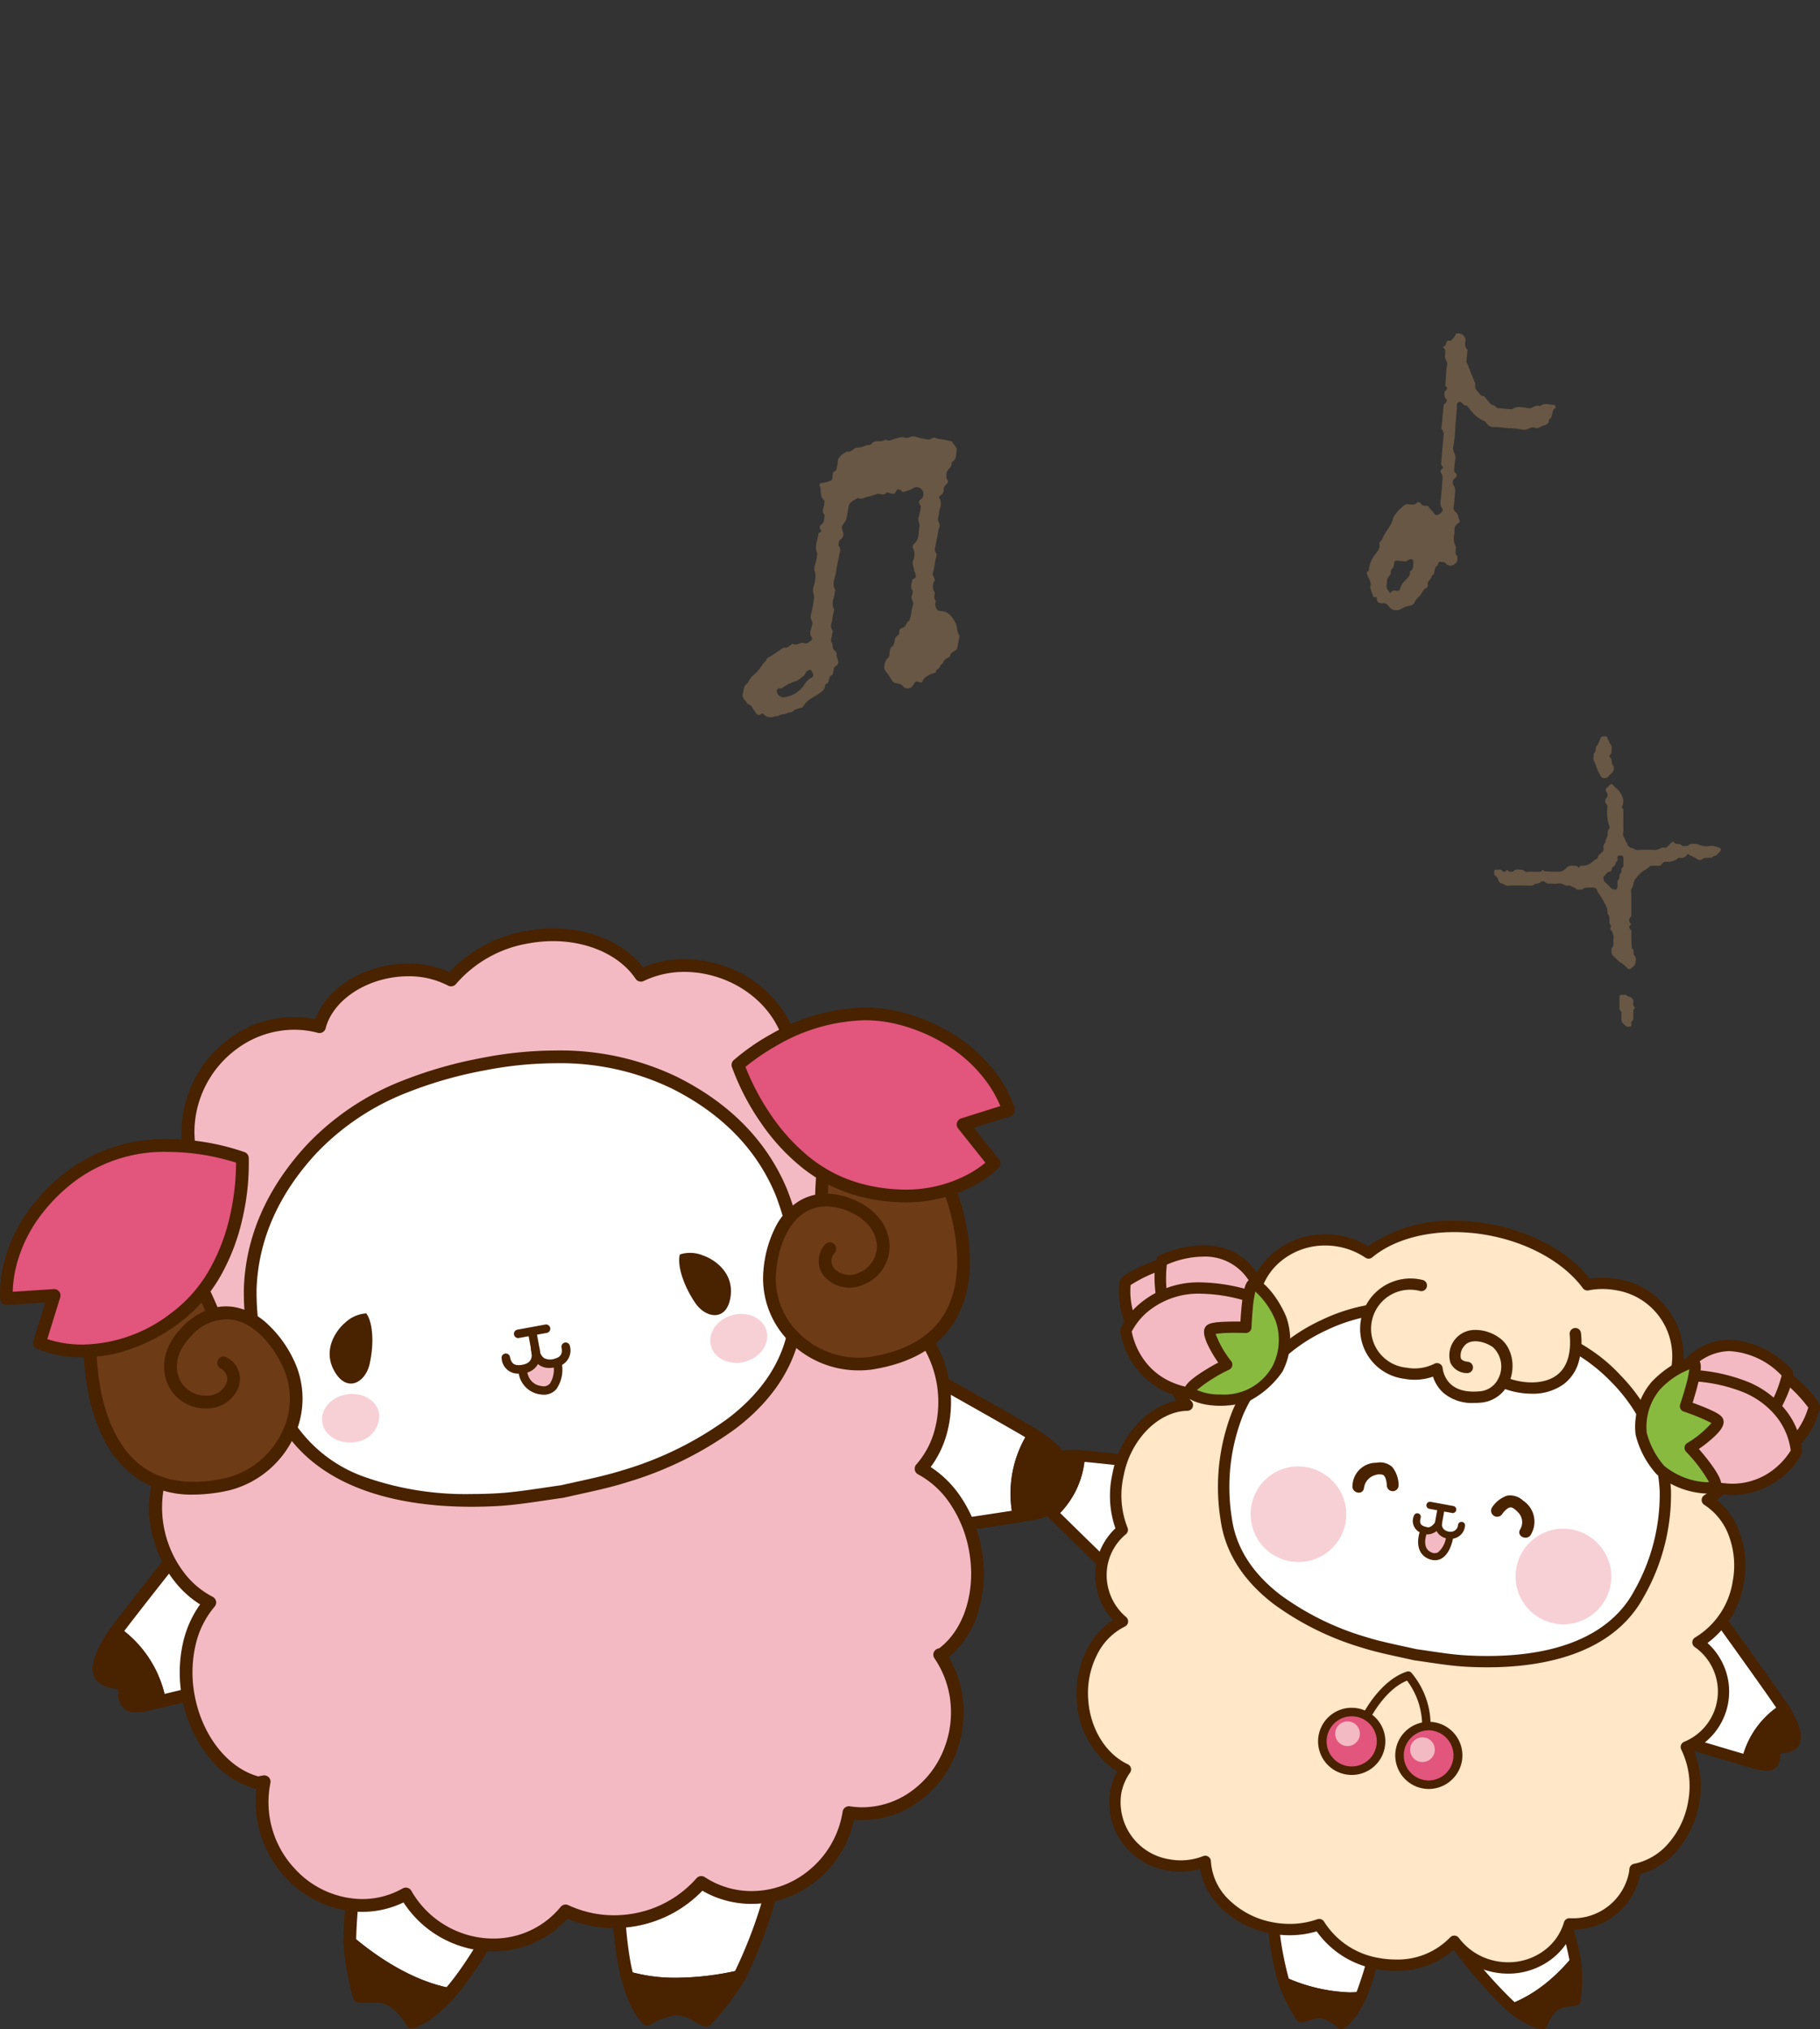
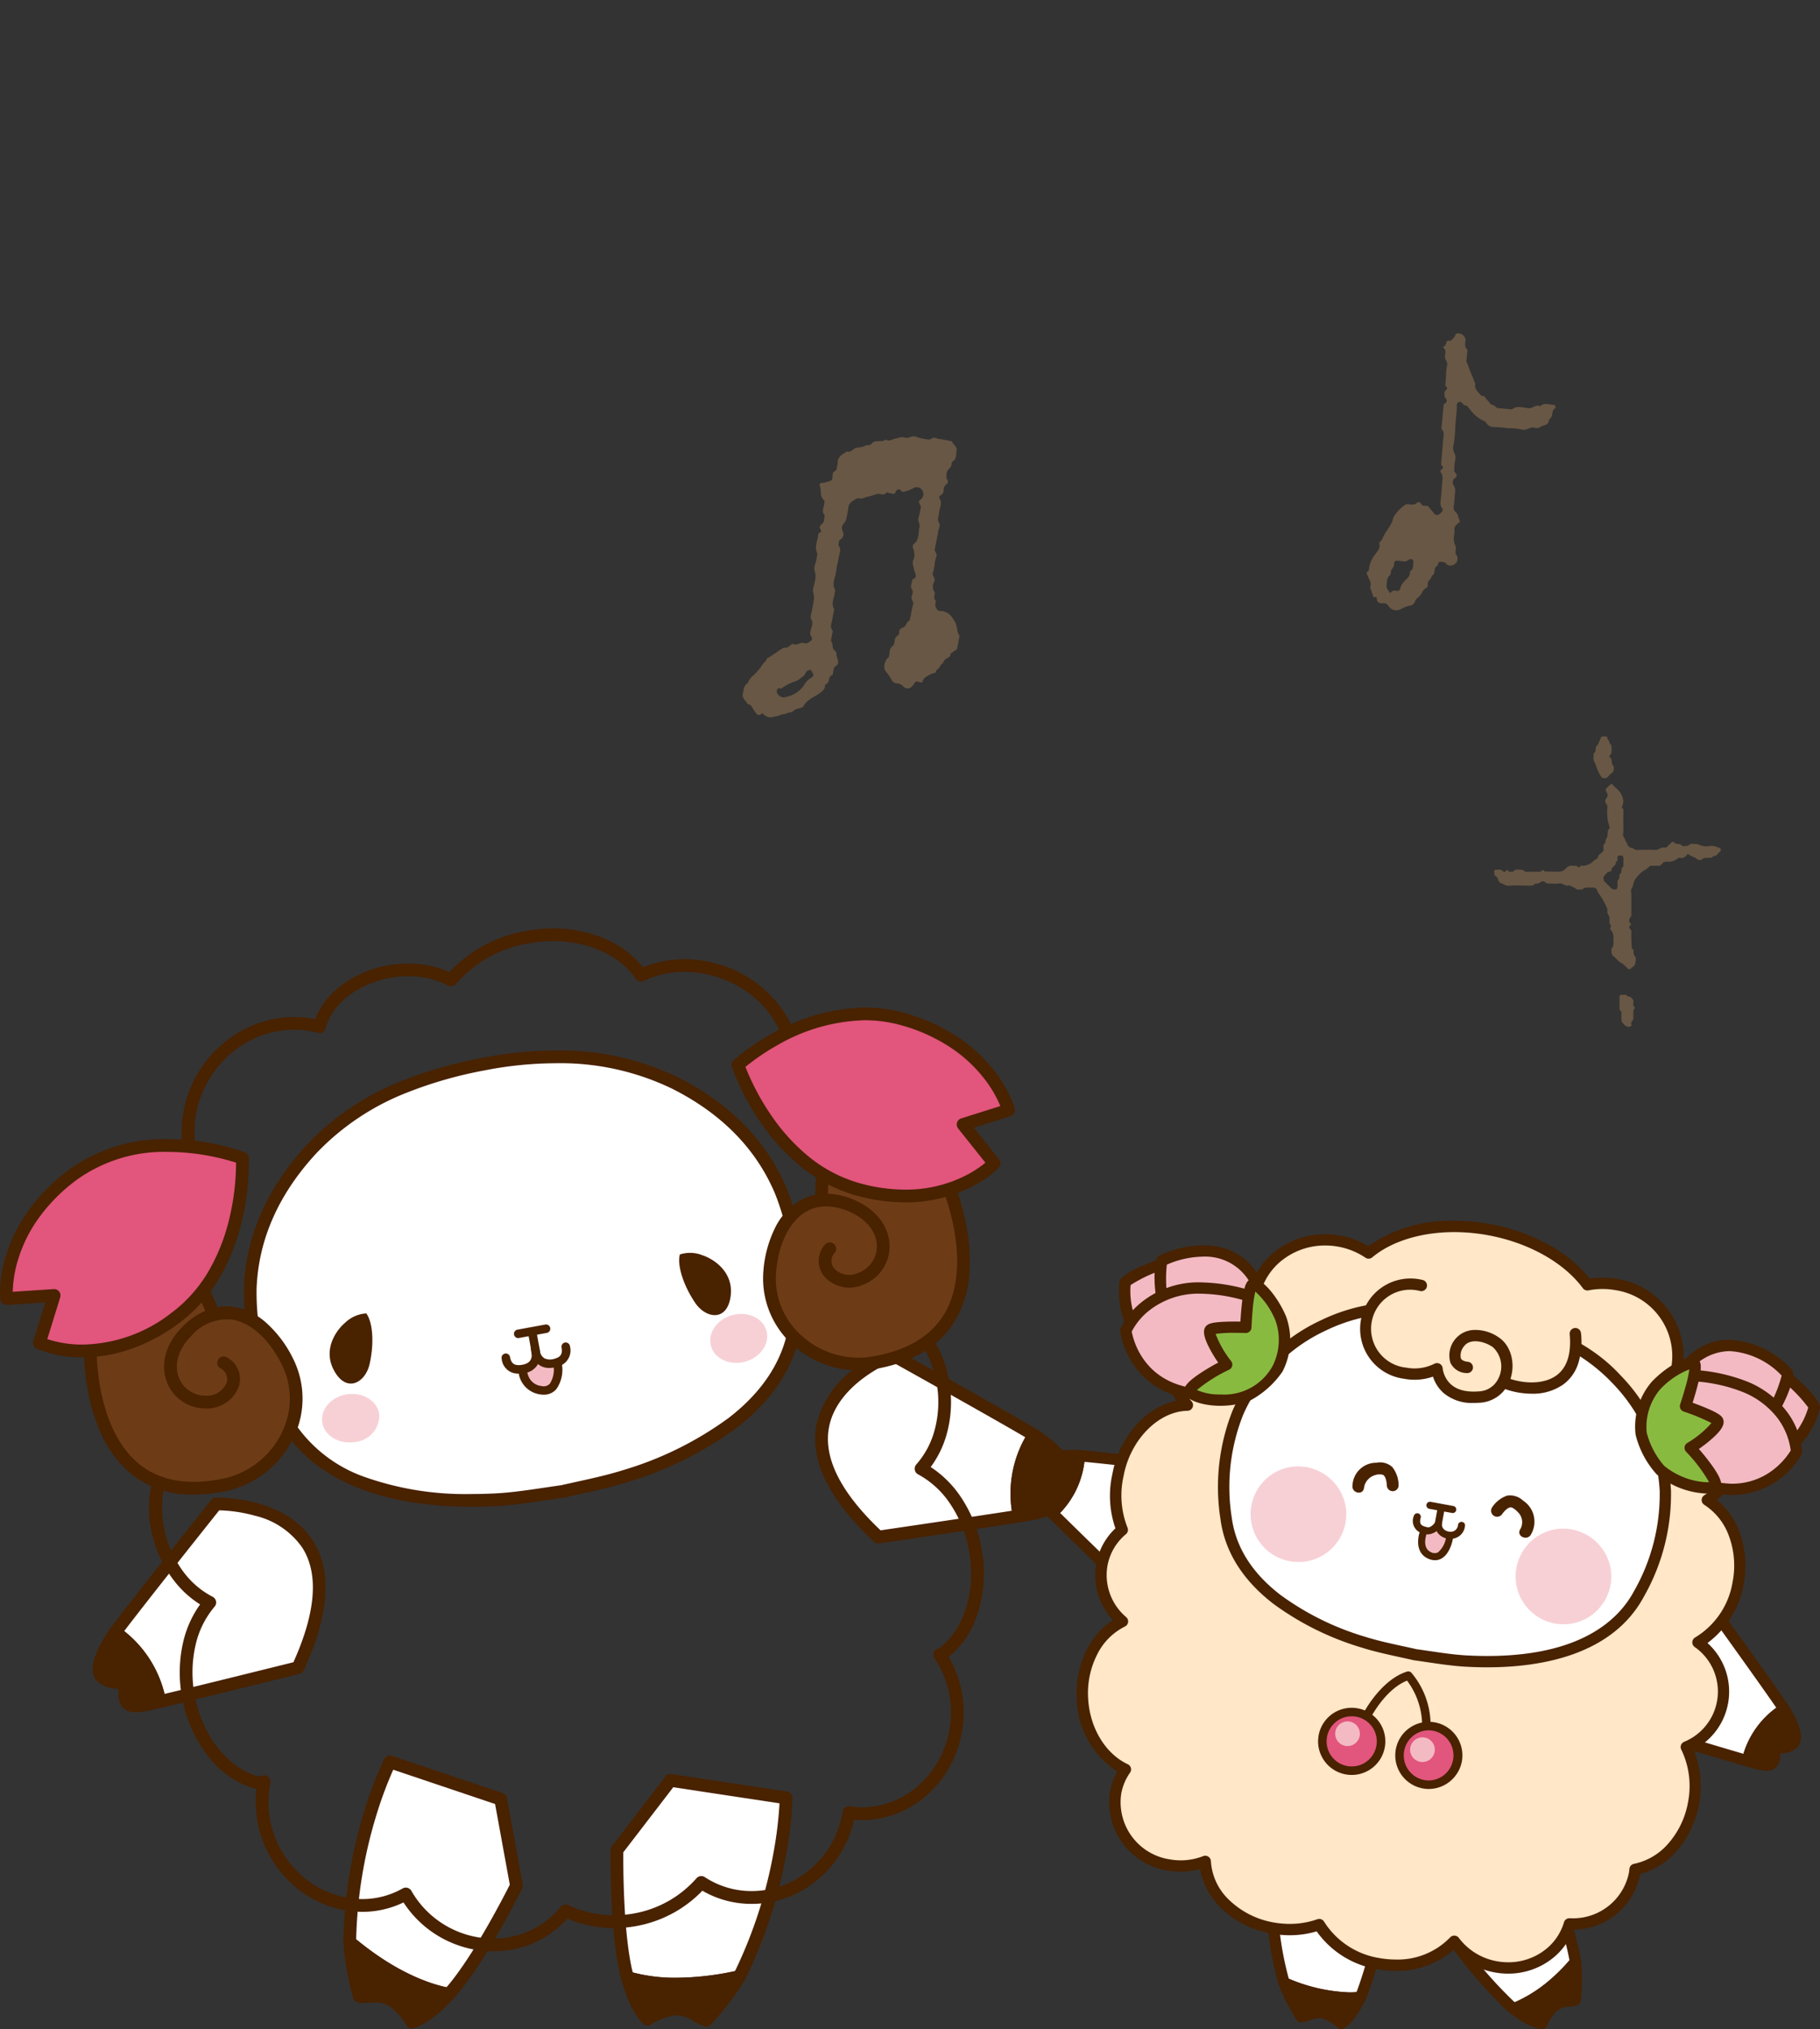
<svg xmlns="http://www.w3.org/2000/svg" width="235" height="262" viewBox="0 0 235 262">
  <rect x="0" y="0" width="235" height="262" fill="#333333" stroke="none" />
  <defs>
    <clipPath id="a">
      <rect width="235" height="262" transform="translate(-1352 3091)" fill="none" stroke="#707070" stroke-width="1" />
    </clipPath>
  </defs>
  <g transform="translate(1352 -3091)" clip-path="url(#a)">
    <g transform="translate(-2457 16)">
      <g transform="translate(879.236 3114.233)">
        <path d="M261.321,161.547s-15.359,3.814-17.856,4.379a14.018,14.018,0,0,0-5.731-8.941c2.753-3.708,13.026-16.576,13.026-16.576s20.569-.583,10.56,21.138" transform="translate(2.914 14.548)" fill="#fff" />
        <path d="M243.626,166.909a.823.823,0,0,1-.81-.679,13.16,13.16,0,0,0-5.4-8.414.823.823,0,0,1-.185-1.161c2.73-3.677,12.941-16.47,13.044-16.6a.825.825,0,0,1,.62-.309s.062,0,.177,0c1.466,0,8.953.269,12.35,5.574,2.513,3.925,2.111,9.555-1.2,16.732a.823.823,0,0,1-.549.454c-.627.156-15.4,3.822-17.872,4.383A.821.821,0,0,1,243.626,166.909Zm-4.58-9.927a14.754,14.754,0,0,1,5.213,8.111c3.584-.852,14.449-3.546,16.638-4.089,2.909-6.46,3.293-11.438,1.142-14.8a10.269,10.269,0,0,0-6.13-4.124,18.874,18.874,0,0,0-4.593-.69C249.824,143.264,242.016,153.065,239.046,156.983Z" transform="translate(2.753 14.387)" fill="#492200" />
        <path d="M238.145,153.738c-.039.085-3.306,4.552-1.609,5.848,1.511,1.154,2.879-.139,2.849,2.054s1.7,1.672,4.09,1.132c.128-.03.262-.061.4-.092a14.019,14.019,0,0,0-5.732-8.941" transform="translate(2.503 17.794)" fill="#492200" />
        <path d="M238.3,153.077a.822.822,0,0,1,.475.151,14.8,14.8,0,0,1,6.067,9.468.823.823,0,0,1-.632.947c-.137.03-.269.061-.394.09l-.381.087a11.957,11.957,0,0,1-2.488.407,2.165,2.165,0,0,1-1.63-.586,2.459,2.459,0,0,1-.6-1.854,1.69,1.69,0,0,0-.056-.569,3,3,0,0,0-.408-.066,3.916,3.916,0,0,1-2.061-.752c-1.428-1.09-.956-3.464,1.363-6.866l.042-.062a.823.823,0,0,1,.7-.4Zm4.763,9.142a13.107,13.107,0,0,0-4.559-7.134,14.32,14.32,0,0,0-1.045,1.921c-.462,1.061-.565,1.861-.268,2.087a2.321,2.321,0,0,0,1.261.427,2.219,2.219,0,0,1,1.324.479,2.311,2.311,0,0,1,.586,1.813,1.09,1.09,0,0,0,.128.676.757.757,0,0,0,.458.095A11.076,11.076,0,0,0,243.067,162.218Z" transform="translate(2.343 17.633)" fill="#492200" />
        <path d="M318.422,148.46s15.657-2.3,18.181-2.723a14.016,14.016,0,0,1,1.911-10.448c-3.955-2.386-18.342-10.394-18.342-10.394s-19.253,7.265-1.751,23.565" transform="translate(20.766 10.772)" fill="#fff" />
        <path d="M318.583,149.444a.823.823,0,0,1-.561-.221c-5.841-5.439-8.34-10.54-7.43-15.16a12.386,12.386,0,0,1,5.254-7.437,19.837,19.837,0,0,1,4.2-2.339.822.822,0,0,1,.69.051c.144.08,14.444,8.042,18.367,10.408a.823.823,0,0,1,.27,1.145,13.152,13.152,0,0,0-1.8,9.834.822.822,0,0,1-.668.985c-2.5.419-18.041,2.7-18.2,2.726A.823.823,0,0,1,318.583,149.444Zm1.7-23.476a19.169,19.169,0,0,0-3.5,2.015c-1.765,1.288-3.991,3.444-4.572,6.405-.774,3.95,1.464,8.445,6.652,13.361,2.232-.328,13.305-1.959,16.945-2.53a14.746,14.746,0,0,1,1.747-9.484C333.314,133.238,322.373,127.134,320.281,125.968Z" transform="translate(20.605 10.611)" fill="#492200" />
        <path d="M333.577,133.254c.067.065,4.785,2.957,3.707,4.8-.961,1.641-2.716.965-1.855,2.982s-.94,2.191-3.356,2.6c-.129.021-.265.044-.405.068a14.01,14.01,0,0,1,1.91-10.448" transform="translate(25.703 12.807)" fill="#492200" />
        <path d="M333.739,132.592a.822.822,0,0,1,.491.163l.066.044a17.993,17.993,0,0,1,2.554,2,6.274,6.274,0,0,1,1.287,1.668,2.192,2.192,0,0,1,.018,2.164,3.921,3.921,0,0,1-1.621,1.478,3.008,3.008,0,0,0-.352.216,1.7,1.7,0,0,0,.165.549,2.368,2.368,0,0,1,.061,2.121c-.567,1.035-1.927,1.261-3.649,1.546l-.388.065c-.13.021-.262.043-.4.067a.823.823,0,0,1-.947-.636,14.787,14.787,0,0,1,2.019-11.063.823.823,0,0,1,.695-.382Zm-1.25,10.326h0c.968-.16,2.293-.38,2.475-.714.042-.076.033-.3-.131-.685a2.311,2.311,0,0,1-.147-1.9,2.218,2.218,0,0,1,1.043-.946,2.326,2.326,0,0,0,1.006-.874c.222-.379-.355-1.525-2.735-3.21A13.1,13.1,0,0,0,332.489,142.919Z" transform="translate(25.542 12.646)" fill="#492200" />
        <path d="M274.875,197.187c.215-.237.433-.487.658-.758,3.792-4.583,8.075-13.26,8.075-13.26L281.575,172l-14.3-4.816a58.228,58.228,0,0,0-5.188,23.291c2.441,2.05,7.442,5.738,12.792,6.71" transform="translate(8.841 21.067)" fill="#fff" />
        <path d="M275.036,198.171a.824.824,0,0,1-.147-.013c-5.52-1-10.624-4.746-13.174-6.889a.823.823,0,0,1-.293-.639,60.893,60.893,0,0,1,2.688-16.875,46.9,46.9,0,0,1,2.588-6.777.822.822,0,0,1,1-.409l14.3,4.816a.823.823,0,0,1,.547.632l2.033,11.166a.823.823,0,0,1-.072.511c-.177.358-4.369,8.816-8.179,13.42-.225.271-.448.528-.682.786A.823.823,0,0,1,275.036,198.171Zm-11.964-7.913c5.156,4.253,9.363,5.7,11.661,6.192.11-.126.219-.254.327-.386,3.337-4.033,7.13-11.43,7.849-12.857l-1.9-10.418-13.149-4.427a51.089,51.089,0,0,0-2.194,5.916A59.35,59.35,0,0,0,263.073,190.258Z" transform="translate(8.68 20.906)" fill="#492200" />
        <path d="M262.083,185.918a34.781,34.781,0,0,0,1.23,6.972c1.5.185,3.306-.487,4.915,1.053a8.323,8.323,0,0,1,1.9,2.272s1.96-.492,4.745-3.587c-5.35-.971-10.352-4.659-12.792-6.71" transform="translate(8.841 25.627)" fill="#492200" />
        <path d="M262.244,185.257a.822.822,0,0,1,.529.193c5.652,4.748,10.2,6.129,12.41,6.53a.823.823,0,0,1,.464,1.36c-2.87,3.189-4.93,3.778-5.156,3.835a.782.782,0,0,1-.96-.48,8.911,8.911,0,0,0-1.712-2,3.094,3.094,0,0,0-2.369-.818c-.211,0-.429.007-.641.014s-.439.015-.66.015a6.26,6.26,0,0,1-.777-.042.822.822,0,0,1-.69-.591,35.727,35.727,0,0,1-1.259-7.136.823.823,0,0,1,.82-.883Zm11.186,8.013a30.828,30.828,0,0,1-10.169-5.324,33.851,33.851,0,0,0,.849,4.319c.2,0,.419-.006.646-.014s.457-.015.7-.015a4.693,4.693,0,0,1,3.507,1.275,14.169,14.169,0,0,1,1.664,1.843A11.669,11.669,0,0,0,273.43,193.269Z" transform="translate(8.68 25.466)" fill="#492200" />
        <path d="M291.191,194.571c-.081-.31-.162-.632-.237-.975-1.279-5.812-1.118-15.487-1.118-15.487l6.911-9,14.924,2.258a58.256,58.256,0,0,1-6.034,23.085c-3.109.708-9.242,1.7-14.445.118" transform="translate(15.595 21.535)" fill="#fff" />
        <path d="M297.677,196.4a22.642,22.642,0,0,1-6.564-.882.822.822,0,0,1-.556-.579c-.069-.263-.159-.615-.245-1.005-1.286-5.839-1.144-15.279-1.137-15.678a.822.822,0,0,1,.17-.487l6.911-9a.822.822,0,0,1,.775-.312l14.924,2.258a.823.823,0,0,1,.7.819,46.9,46.9,0,0,1-.8,7.209,60.931,60.931,0,0,1-5.324,16.238.822.822,0,0,1-.553.435A38.416,38.416,0,0,1,297.677,196.4Zm-5.644-2.328a21.562,21.562,0,0,0,5.644.683,36.465,36.465,0,0,0,7.557-.859,59.388,59.388,0,0,0,5-15.442,50.932,50.932,0,0,0,.746-6.222l-13.719-2.076-6.448,8.4c-.013,1.6-.024,9.912,1.1,15.027C291.956,193.753,292,193.919,292.033,194.072Z" transform="translate(15.434 21.374)" fill="#492200" />
        <path d="M305.369,189.491a34.842,34.842,0,0,1-4.281,5.639c-1.42-.522-2.718-1.946-4.854-1.311a8.308,8.308,0,0,0-2.731,1.149s-1.518-1.333-2.579-5.359c5.2,1.583,11.336.589,14.445-.118" transform="translate(15.861 26.497)" fill="#492200" />
        <path d="M305.53,188.829a.823.823,0,0,1,.7,1.252,35.8,35.8,0,0,1-4.382,5.772.822.822,0,0,1-.884.21,9.239,9.239,0,0,1-1.29-.633,4.605,4.605,0,0,0-2.221-.788,2.86,2.86,0,0,0-.825.126,8.9,8.9,0,0,0-2.435.99.781.781,0,0,1-1.073-.011c-.175-.153-1.738-1.618-2.832-5.768a.823.823,0,0,1,1.035-1,21.012,21.012,0,0,0,6.085.811,36.751,36.751,0,0,0,7.938-.944A.823.823,0,0,1,305.53,188.829Zm-4.487,5.471a33.863,33.863,0,0,0,2.729-3.453,36.838,36.838,0,0,1-6.362.592,24.286,24.286,0,0,1-5.117-.507,11.649,11.649,0,0,0,1.544,3.137,14.144,14.144,0,0,1,2.323-.877,4.541,4.541,0,0,1,1.293-.194,6.035,6.035,0,0,1,3.021,1C300.67,194.1,300.859,194.207,301.043,194.3Z" transform="translate(15.7 26.336)" fill="#492200" />
-         <path d="M347.907,160.594c-.9-4.792-3.643-8.613-6.992-10.352a13.137,13.137,0,0,0,2.984-10.034c-.464-4.8-3.118-8.745-6.569-10.409a9.46,9.46,0,0,0,.517-1.655A10.838,10.838,0,0,0,335,118.685a9.235,9.235,0,0,0,1.881-3.93c1.25-5.885-3.288-12.056-10.133-13.787a14.662,14.662,0,0,0-2.933-.434,9.738,9.738,0,0,0,.279-1.018c1.25-5.884-3.286-12.056-10.133-13.786a13.5,13.5,0,0,0-9.212.8c-2.656-3.96-8.52-6.078-14.752-4.907a16.467,16.467,0,0,0-9.762,5.517,12.484,12.484,0,0,0-8.118-1.059c-4.553.857-8.015,3.769-8.871,7.088A13.079,13.079,0,0,0,252.176,95.3c-6.009,4.327-7.712,12.616-3.8,18.513.077.117.158.228.239.341a9.971,9.971,0,0,0-6.768,7.268,11.064,11.064,0,0,0,3.584,10.213,9.793,9.793,0,0,0-4.093,6.958,10.671,10.671,0,0,0,3.5,8.738c-2.5,2.818-3.473,7.365-2.188,11.912a13.143,13.143,0,0,0,6.425,8.266c-2.486,2.834-3.653,7.391-2.753,12.183,1.073,5.714,4.762,10.047,8.973,11.116l.8-.153a13.412,13.412,0,0,0,3.385,11.824,12.175,12.175,0,0,0,14.906,2.668,13.082,13.082,0,0,0,7.505,6,12.185,12.185,0,0,0,13.123-3.819,15.01,15.01,0,0,0,17.524-3.676,12.151,12.151,0,0,0,14.181-.735,13.074,13.074,0,0,0,4.882-8.28,12.178,12.178,0,0,0,12.989-7.789,13.4,13.4,0,0,0-1.266-12.6l.259-.05c3.535-2.524,5.4-7.9,4.323-13.614" transform="translate(3.779 0.161)" fill="#f3bac3" />
        <path d="M285.822,212.712a13.622,13.622,0,0,1-4.011-.609,13.862,13.862,0,0,1-7.563-5.7,12.24,12.24,0,0,1-5.339,1.216,13.6,13.6,0,0,1-9.87-4.411,14.255,14.255,0,0,1-3.774-11.431l-.014,0a11.723,11.723,0,0,1-6.1-4.092,17.059,17.059,0,0,1-3.482-7.669,17.509,17.509,0,0,1,.114-7.165,13.646,13.646,0,0,1,2.2-4.927,12.946,12.946,0,0,1-3.291-2.973,15.155,15.155,0,0,1-2.68-5.313,13.856,13.856,0,0,1,1.873-12.084,11.37,11.37,0,0,1-3.215-8.87,10.486,10.486,0,0,1,3.685-6.951,11.691,11.691,0,0,1-3.161-10.31,10.178,10.178,0,0,1,2.586-4.893,11.624,11.624,0,0,1,3.741-2.6,13.814,13.814,0,0,1-1.618-9.957,14.991,14.991,0,0,1,5.946-9.17,14.117,14.117,0,0,1,8.277-2.721,13.386,13.386,0,0,1,2.715.277,9.761,9.761,0,0,1,3.085-4.128,13.9,13.9,0,0,1,6.188-2.79,14.912,14.912,0,0,1,2.743-.258,12.805,12.805,0,0,1,5.317,1.1,17.621,17.621,0,0,1,9.82-5.3,19.362,19.362,0,0,1,3.567-.336,16.855,16.855,0,0,1,7.034,1.481,12.263,12.263,0,0,1,4.576,3.544,13.88,13.88,0,0,1,5.35-1.051,15.479,15.479,0,0,1,3.792.479,15.217,15.217,0,0,1,8.563,5.645,11.323,11.323,0,0,1,2.172,9.109q-.011.053-.023.107a15.59,15.59,0,0,1,2.075.377,15.223,15.223,0,0,1,8.563,5.646,11.324,11.324,0,0,1,2.173,9.109,9.988,9.988,0,0,1-1.63,3.728,11.482,11.482,0,0,1,2.6,9.661,10.453,10.453,0,0,1-.3,1.1,12.07,12.07,0,0,1,4.073,3.973,15.576,15.576,0,0,1,1.724,12.668,12.944,12.944,0,0,1-1.987,3.964,13.643,13.643,0,0,1,3.842,3.792,17.5,17.5,0,0,1,2.709,6.635,17.072,17.072,0,0,1-.46,8.409,11.922,11.922,0,0,1-3.766,5.7,13.983,13.983,0,0,1,1.851,5.592,14.5,14.5,0,0,1-.988,7.022,13.791,13.791,0,0,1-4.913,6.183,12.473,12.473,0,0,1-7.106,2.254h0c-.355,0-.711-.016-1.065-.048a13.855,13.855,0,0,1-5.042,8.018,13.207,13.207,0,0,1-8.175,2.848,12.626,12.626,0,0,1-6.365-1.7,15.729,15.729,0,0,1-8.516,4.559,16.134,16.134,0,0,1-2.9.265A15.668,15.668,0,0,1,295.4,208.5,12.8,12.8,0,0,1,285.822,212.712Zm-11.275-8.223a.822.822,0,0,1,.714.414,12.224,12.224,0,0,0,7.034,5.627,11.978,11.978,0,0,0,3.527.536,11.144,11.144,0,0,0,8.715-4.087.823.823,0,0,1,.989-.226,13.967,13.967,0,0,0,5.9,1.307,14.486,14.486,0,0,0,2.606-.238,14.033,14.033,0,0,0,8.045-4.539.823.823,0,0,1,1.074-.147,10.963,10.963,0,0,0,6.059,1.8,11.577,11.577,0,0,0,7.164-2.5,12.218,12.218,0,0,0,4.575-7.759.823.823,0,0,1,.941-.685,10.314,10.314,0,0,0,1.6.126,10.835,10.835,0,0,0,6.171-1.962,12.15,12.15,0,0,0,4.325-5.45,12.844,12.844,0,0,0,.876-6.222,12.251,12.251,0,0,0-2.058-5.6.823.823,0,0,1,.522-1.274l.078-.015c3.276-2.45,4.822-7.52,3.851-12.689a15.848,15.848,0,0,0-2.448-6.007,11.577,11.577,0,0,0-4.114-3.766.822.822,0,0,1-.232-1.28,10.969,10.969,0,0,0,2.274-4.121,13.933,13.933,0,0,0-1.535-11.3,10.187,10.187,0,0,0-4.07-3.733.823.823,0,0,1-.4-1.058,8.68,8.68,0,0,0,.472-1.511,10,10,0,0,0-2.66-8.735.823.823,0,0,1-.027-1.069,8.386,8.386,0,0,0,1.715-3.582c1.157-5.447-3.118-11.2-9.53-12.819a13.879,13.879,0,0,0-2.769-.41.823.823,0,0,1-.744-1.079,8.887,8.887,0,0,0,.255-.933c1.157-5.447-3.118-11.2-9.53-12.817a13.833,13.833,0,0,0-3.389-.429,12.073,12.073,0,0,0-5.262,1.172.822.822,0,0,1-1.043-.281c-2.012-3-6.094-4.864-10.654-4.864a17.713,17.713,0,0,0-3.263.307,15.735,15.735,0,0,0-9.275,5.227.823.823,0,0,1-1.027.207,10.916,10.916,0,0,0-5.139-1.206,13.262,13.262,0,0,0-2.439.23c-4.12.775-7.426,3.381-8.226,6.484a.823.823,0,0,1-1.011.589,11.69,11.69,0,0,0-3.054-.4,12.482,12.482,0,0,0-7.316,2.411c-5.646,4.065-7.259,11.867-3.6,17.391.055.084.115.167.178.255l.044.062a.823.823,0,0,1-.4,1.255,10.188,10.188,0,0,0-4.062,2.56,8.418,8.418,0,0,0-2.17,4.1,10.246,10.246,0,0,0,3.346,9.447.823.823,0,0,1-.081,1.259,8.979,8.979,0,0,0-3.761,6.376,9.877,9.877,0,0,0,3.252,8.062.823.823,0,0,1,.048,1.141,10.311,10.311,0,0,0-2.32,4.917,13.937,13.937,0,0,0,2.7,10.966,10.969,10.969,0,0,0,3.615,3.015.823.823,0,0,1,.249,1.277,11.578,11.578,0,0,0-2.464,5,15.853,15.853,0,0,0-.1,6.487c.97,5.167,4.251,9.329,8.194,10.425l.619-.118a.823.823,0,0,1,.959.977,12.556,12.556,0,0,0,3.181,11.094,11.95,11.95,0,0,0,8.666,3.888,10.539,10.539,0,0,0,5.23-1.373A.822.822,0,0,1,274.548,204.489Z" transform="translate(3.618)" fill="#492200" />
        <path d="M292.061,150.095c-2.917.407-5.761.91-8.393,1.057-9.537.528-22.377-.908-27.681-10.769s-7.2-22.685,3.657-34.468c7.248-7.868,17.663-10.107,22.205-11,4.483-.877,15.091-2.39,24.665,2.391,14.335,7.158,17.117,19.819,15.66,30.921s-12.948,17.006-22.052,19.9c-2.513.8-5.193,1.309-8.065,1.966Z" transform="translate(6.322 3.247)" fill="#fff" />
        <path d="M280.474,152.23c-8.656,0-20.028-1.96-25.051-11.3A33.069,33.069,0,0,1,251.092,124c.249-6.7,2.977-12.914,8.108-18.481a34.029,34.029,0,0,1,12.413-8.32,55.152,55.152,0,0,1,10.239-2.926,49.752,49.752,0,0,1,9.514-.955,34.785,34.785,0,0,1,15.676,3.417c6.773,3.382,11.531,8.226,14.142,14.4a33.062,33.062,0,0,1,1.966,17.367c-.683,5.208-3.533,9.774-8.472,13.573a45.992,45.992,0,0,1-14.147,7c-1.942.617-3.957,1.06-6.09,1.529-.664.146-1.35.3-2.041.455a.832.832,0,0,1-.1.017c-.71.1-1.426.206-2.118.308-2.207.328-4.291.638-6.306.75C282.727,152.2,281.583,152.23,280.474,152.23Zm10.892-57.266a48.106,48.106,0,0,0-9.2.924,53.6,53.6,0,0,0-9.937,2.836,32.4,32.4,0,0,0-11.821,7.91c-4.858,5.27-7.439,11.134-7.674,17.427a31.454,31.454,0,0,0,4.136,16.094,18.135,18.135,0,0,0,10.115,8.33,38.949,38.949,0,0,0,13.487,2.1c1.079,0,2.192-.031,3.309-.093,1.939-.108,3.987-.412,6.155-.735.7-.1,1.418-.211,2.136-.311.683-.156,1.359-.3,2.013-.448,2.1-.461,4.075-.9,5.945-1.49a44.374,44.374,0,0,0,13.642-6.738c4.581-3.523,7.22-7.723,7.844-12.483a31.447,31.447,0,0,0-1.85-16.512c-2.454-5.8-6.95-10.364-13.362-13.566A33.161,33.161,0,0,0,291.366,94.963Z" transform="translate(6.161 3.086)" fill="#492200" />
        <path d="M266.595,131.614a3.459,3.459,0,0,1-3.265,3.587c-2.035.275-3.871-.887-4.1-2.593s1.231-3.311,3.265-3.587,3.871.885,4.1,2.593" transform="translate(8.14 11.767)" fill="#f7d0d6" />
        <path d="M306.786,122.868c.445,1.662-.8,3.442-2.78,3.975s-3.953-.385-4.4-2.047.8-3.443,2.78-3.976,3.952.385,4.4,2.048" transform="translate(17.953 9.744)" fill="#f7d0d6" />
        <path d="M264.724,120.619a4.32,4.32,0,0,0-2.727,1.2c-1.052.874-3,3.419-1.383,6.267s4.008,1.467,4.547-.955c.64-2.876.347-5.479-.438-6.513" transform="translate(8.333 9.731)" fill="#492200" />
        <path d="M296.383,114.533a4.323,4.323,0,0,1,2.978.129c1.3.431,4.037,2.1,3.564,5.336s-3.2,2.823-4.583.763c-1.64-2.448-2.314-4.98-1.958-6.228" transform="translate(17.168 8.204)" fill="#492200" />
        <path d="M252.32,128.034c2.886,1.772.618,5.229-2.278,5.081-4.076-.017-6.494-4.928-2.515-9.036,4.534-4.683,9.957-2.377,13.08,3.83s-.533,13.879-7.643,15.8c-18.883,4.3-17.824-18.343-17.824-18.343l13.405-9.083s2.086,4.3,2.387,5.221" transform="translate(2.279 8.675)" fill="#6d3c17" />
        <path d="M248.642,145.231a12.379,12.379,0,0,1-8.2-2.784,14.258,14.258,0,0,1-3.713-5.014A23.554,23.554,0,0,1,235,131.88a30.447,30.447,0,0,1-.527-6.4.822.822,0,0,1,.36-.643l13.405-9.083a.823.823,0,0,1,1.2.322c.194.4,1.747,3.607,2.287,4.946a6.641,6.641,0,0,1,2.123-.015,8.351,8.351,0,0,1,4.283,2.142A15.1,15.1,0,0,1,261.5,127.7a11.514,11.514,0,0,1,.169,9.918,12.664,12.664,0,0,1-8.334,7.041l-.031.008A21.049,21.049,0,0,1,248.642,145.231Zm-12.529-19.267a30.318,30.318,0,0,0,.516,5.65c.564,2.983,1.867,7.065,4.869,9.574,2.793,2.334,6.638,2.966,11.428,1.878a11.025,11.025,0,0,0,7.245-6.12,9.876,9.876,0,0,0-.137-8.507c-1.67-3.32-4.012-5.435-6.426-5.8a6.116,6.116,0,0,0-5.328,2.176c-1.649,1.7-2.209,3.724-1.5,5.41a3.658,3.658,0,0,0,3.427,2.232h.038a2.7,2.7,0,0,0,2.679-1.717,1.545,1.545,0,0,0-.873-1.841.823.823,0,0,1,.861-1.4,3.154,3.154,0,0,1,1.583,3.731,4.349,4.349,0,0,1-4.314,2.873,5.278,5.278,0,0,1-4.917-3.238c-.974-2.313-.288-5,1.834-7.192a9.459,9.459,0,0,1,3.051-2.173c-.35-.839-1.117-2.477-1.77-3.841Z" transform="translate(2.118 8.514)" fill="#492200" />
        <path d="M230.693,128.673s7.932,3.795,17.429-3.135,8.774-20.729,8.774-20.729-12.587-4.849-21.979,2.223-8.466,15.918-8.466,15.918l6.144-.407Z" transform="translate(0.161 5.488)" fill="#e2557c" />
        <path d="M236.448,130.694h0a14.8,14.8,0,0,1-5.948-1.117.823.823,0,0,1-.431-.986l1.546-4.985-4.949.328a.822.822,0,0,1-.872-.735,15.51,15.51,0,0,1,.743-5.631,19.947,19.947,0,0,1,2.576-5.361,23.944,23.944,0,0,1,5.471-5.668,20.916,20.916,0,0,1,12.9-4.011,30.056,30.056,0,0,1,9.872,1.677.823.823,0,0,1,.526.725,31.4,31.4,0,0,1-.846,7.995,26.877,26.877,0,0,1-2.654,7.015,19.844,19.844,0,0,1-5.61,6.426,23.2,23.2,0,0,1-6.683,3.446A18.784,18.784,0,0,1,236.448,130.694Zm-4.58-2.351a14.625,14.625,0,0,0,4.579.705,19.123,19.123,0,0,0,11.351-4.014,18.212,18.212,0,0,0,5.144-5.9,25.239,25.239,0,0,0,2.488-6.586,31.412,31.412,0,0,0,.816-6.988,29.535,29.535,0,0,0-8.766-1.389,19.311,19.311,0,0,0-11.908,3.679,22.305,22.305,0,0,0-5.1,5.276,18.3,18.3,0,0,0-2.365,4.919,15.579,15.579,0,0,0-.7,4.189l5.291-.35a.823.823,0,0,1,.84,1.064Z" transform="translate(0 5.327)" fill="#492200" />
        <path d="M313.478,116.3c-2.045,2.7,1.322,5.1,3.968,3.907,3.789-1.5,4.26-6.949-.939-9.333-5.925-2.716-10.14,1.4-10.8,8.32s5.539,12.736,12.861,11.939c19.155-2.85,9.944-23.564,9.944-23.564l-15.789-3.593s-.38,4.766-.327,5.731" transform="translate(19.449 5.68)" fill="#6d3c17" />
        <path d="M317.387,132.189a12.6,12.6,0,0,1-8.889-3.611,11.516,11.516,0,0,1-3.445-9.3,15.109,15.109,0,0,1,1.484-5.46,8.352,8.352,0,0,1,3.213-3.551,6.642,6.642,0,0,1,1.984-.757c.017-1.442.3-4.995.333-5.438a.822.822,0,0,1,1-.737l15.789,3.593a.823.823,0,0,1,.569.468,30.443,30.443,0,0,1,1.833,6.151,23.551,23.551,0,0,1,.415,5.8,14.259,14.259,0,0,1-1.638,6.02c-2.016,3.67-5.779,5.939-11.183,6.743l-.032,0A13.25,13.25,0,0,1,317.387,132.189Zm-4.238-21.173a5.087,5.087,0,0,0-2.578.673c-2.116,1.22-3.53,4.042-3.881,7.742a9.877,9.877,0,0,0,2.963,7.975,11.028,11.028,0,0,0,8.974,3.071c4.858-.726,8.211-2.711,9.965-5.9,1.885-3.428,1.616-7.7,1.059-10.688a30.312,30.312,0,0,0-1.572-5.451l-14.445-3.288c-.113,1.508-.232,3.313-.253,4.221a9.46,9.46,0,0,1,3.631.917c2.772,1.271,4.387,3.527,4.32,6.035a5.28,5.28,0,0,1-3.4,4.8,4.348,4.348,0,0,1-5.064-1.11,3.155,3.155,0,0,1,.12-4.052.823.823,0,0,1,1.311.993,1.546,1.546,0,0,0-.145,2.034,2.7,2.7,0,0,0,3.12.626l.035-.015a3.659,3.659,0,0,0,2.382-3.325c.049-1.828-1.207-3.508-3.361-4.5A7.666,7.666,0,0,0,313.149,111.017Z" transform="translate(19.288 5.519)" fill="#492200" />
        <path d="M335.472,108.821s-6.011,6.417-17.377,3.409-15.7-16.126-15.7-16.126,9.966-9.089,21.284-5.911,13.671,11.755,13.671,11.755l-5.873,1.853Z" transform="translate(18.653 2.161)" fill="#e2557c" />
        <path d="M324.147,114.016a23.913,23.913,0,0,1-6.1-.83,19.844,19.844,0,0,1-7.562-3.95,26.874,26.874,0,0,1-5.02-5.572,31.4,31.4,0,0,1-3.692-7.141.823.823,0,0,1,.227-.866,28.484,28.484,0,0,1,4.9-3.4,25.22,25.22,0,0,1,12-3.4,19.071,19.071,0,0,1,5.157.7,23.941,23.941,0,0,1,7.156,3.293,19.948,19.948,0,0,1,4.348,4.06,15.514,15.514,0,0,1,2.738,4.977.823.823,0,0,1-.546,1l-4.731,1.492,3.252,4.083a.823.823,0,0,1-.043,1.075,13.241,13.241,0,0,1-3.121,2.266A18.667,18.667,0,0,1,324.147,114.016Zm-20.624-17.5a31.519,31.519,0,0,0,3.324,6.253,25.188,25.188,0,0,0,4.7,5.211,18.2,18.2,0,0,0,6.915,3.612,22.271,22.271,0,0,0,5.68.775,17.041,17.041,0,0,0,8.113-1.971,13.651,13.651,0,0,0,2.251-1.507l-3.519-4.418a.823.823,0,0,1,.4-1.3l5.055-1.595a15.7,15.7,0,0,0-2.224-3.715,18.334,18.334,0,0,0-3.985-3.691,22.328,22.328,0,0,0-6.62-3.031A17.426,17.426,0,0,0,318.9,90.5a23.561,23.561,0,0,0-11.158,3.167A29.191,29.191,0,0,0,303.523,96.52Z" transform="translate(18.492 2)" fill="#492200" />
        <path d="M284.5,125.965c.251.8.239,3.942-2.116,3.574a2.725,2.725,0,0,1-2.348-2.69l-.006-.052a1.786,1.786,0,0,0,1.716-2.077c.186.678.773,1.773,2.606,1.265a.945.945,0,0,0,.142-.046Z" transform="translate(13.21 10.73)" fill="#f3bac3" />
        <path d="M282.862,129.98a2.933,2.933,0,0,1-.453-.037,3.249,3.249,0,0,1-2.811-3.231.548.548,0,0,1,1.1,0h0a2.636,2.636,0,0,0,.253,1.012,2.028,2.028,0,0,0,1.629,1.136,1.073,1.073,0,0,0,1.095-.329,3.4,3.4,0,0,0,.416-2.539.548.548,0,1,1,1.046-.328,4.376,4.376,0,0,1-.632,3.583A2.088,2.088,0,0,1,282.862,129.98Z" transform="translate(13.104 10.866)" fill="#492200" />
        <path d="M.107,1.314A.548.548,0,0,1,.008.226L3.594-.432a.548.548,0,1,1,.2,1.079L.206,1.3A.552.552,0,0,1,.107,1.314Z" transform="translate(292.574 132.221)" fill="#492200" />
        <path d="M.526,2.939a.549.549,0,0,1-.539-.449L-.432.206A.548.548,0,0,1,.647.008l.419,2.283a.549.549,0,0,1-.54.647Z" transform="translate(294.374 132.646)" fill="#492200" />
        <path d="M280.058,127.5a2.1,2.1,0,0,1-2.2-1.949.548.548,0,0,1,1.078-.2c.152.814.532,1.116,1.313,1.044h.013c.078-.005.16-.018.215-.027.928-.149,1.339-.634,1.258-1.483a.548.548,0,0,1,1.092-.105,2.335,2.335,0,0,1-2.175,2.67c-.074.012-.186.029-.307.038C280.255,127.491,280.159,127.5,280.058,127.5Z" transform="translate(12.679 10.623)" fill="#492200" />
        <path d="M281.538,125.472a.548.548,0,0,1-.528-.4,3.162,3.162,0,0,1-.11-.6.548.548,0,0,1,1.069-.2,3.006,3.006,0,0,1,.115.609.549.549,0,0,1-.547.6Z" transform="translate(13.421 10.527)" fill="#492200" />
        <path d="M283.256,126.928a2.327,2.327,0,0,1-1.166-.289,2.429,2.429,0,0,1-1.1-1.51.548.548,0,0,1,1.057-.291,1.364,1.364,0,0,0,.582.847,1.778,1.778,0,0,0,1.348.035l.017,0a.457.457,0,0,0,.066-.02l.032-.012c.665-.223.879-.629.738-1.4a.548.548,0,0,1,1.079-.2,2.141,2.141,0,0,1-1.453,2.632,1.543,1.543,0,0,1-.192.06A3.8,3.8,0,0,1,283.256,126.928Z" transform="translate(13.439 10.466)" fill="#492200" />
        <path d="M345.134,152.674s-8.738-8.493-10.123-9.9a10.792,10.792,0,0,0,3.516-7.383c3.545.293,16.135,1.779,16.135,1.779s8.744,13.214-9.528,15.5" transform="translate(26.593 13.328)" fill="#fff" />
        <path d="M345.277,153.549a.732.732,0,0,1-.51-.207c-.357-.347-8.759-8.514-10.134-9.907a.732.732,0,0,1,.032-1.058,10.035,10.035,0,0,0,3.275-6.883.732.732,0,0,1,.791-.685c3.517.291,16.034,1.767,16.16,1.782a.732.732,0,0,1,.525.323c.152.23,3.7,5.68,1.5,10.459-1.53,3.327-5.415,5.4-11.548,6.171A.732.732,0,0,1,345.277,153.549ZM336.2,142.931c2.063,2.044,8.028,7.846,9.334,9.115,5.395-.73,8.776-2.508,10.053-5.285,1.605-3.492-.571-7.652-1.219-8.759-1.929-.227-11.238-1.315-15.036-1.671A11.453,11.453,0,0,1,336.2,142.931Z" transform="translate(26.45 13.185)" fill="#492200" />
        <path d="M338.889,135.4c-.071.01-4.321-.311-4.478,1.327-.141,1.456,1.261,1.825-.186,2.7s-.4,1.793.924,3.136c.071.071.147.147.223.225a10.789,10.789,0,0,0,3.518-7.383" transform="translate(26.232 13.324)" fill="#492200" />
        <path d="M338.208,134.79c.348,0,.626.011.759.017l.065,0a.732.732,0,0,1,.73.776A11.491,11.491,0,0,1,336,143.469a.732.732,0,0,1-1.015-.035c-.073-.075-.146-.148-.214-.217l-.213-.215c-.929-.936-1.731-1.744-1.613-2.694a1.918,1.918,0,0,1,1.042-1.371,1.659,1.659,0,0,0,.29-.208c-.024-.064-.066-.155-.1-.228a3.1,3.1,0,0,1-.354-1.7c.057-.592.44-1.378,1.945-1.758A10.157,10.157,0,0,1,338.208,134.79Zm.02,1.464h-.02c-2.16,0-2.9.461-2.925.684a1.684,1.684,0,0,0,.225.947c.325.7.56,1.511-.763,2.306-.307.185-.344.3-.344.3s-.007.118.227.429a10.545,10.545,0,0,0,.9.98A9.985,9.985,0,0,0,338.227,136.254Z" transform="translate(26.088 13.181)" fill="#492200" />
        <path d="M396.651,166.946s11.671,3.505,13.569,4.034a10.8,10.8,0,0,1,4.742-6.664c-1.981-2.954-9.4-13.235-9.4-13.235s-15.8-1.214-8.91,15.865" transform="translate(41.175 17.142)" fill="#fff" />
        <path d="M410.364,171.854a.732.732,0,0,1-.2-.027c-1.884-.524-13.107-3.895-13.584-4.038a.732.732,0,0,1-.468-.427c-2.25-5.58-2.381-9.906-.388-12.859a8.8,8.8,0,0,1,4.958-3.413,15.684,15.684,0,0,1,4.359-.617c.438,0,.7.02.716.021a.732.732,0,0,1,.537.3c.074.1,7.451,10.325,9.416,13.256a.732.732,0,0,1-.214,1.024,10.035,10.035,0,0,0-4.423,6.21.732.732,0,0,1-.713.569Zm-13.02-5.365c1.744.523,9.715,2.914,12.5,3.724a11.454,11.454,0,0,1,4.244-5.946c-2.159-3.146-7.637-10.752-8.773-12.328-.079,0-.171,0-.274,0a14.179,14.179,0,0,0-3.938.555,7.387,7.387,0,0,0-4.166,2.831C395.273,157.793,395.409,161.549,397.344,166.49Z" transform="translate(41.032 16.999)" fill="#492200" />
        <path d="M411.966,161.721c.026.067,2.372,3.625,1.02,4.557-1.2.832-2.21-.214-2.267,1.475s-1.371,1.222-3.189.717l-.3-.086a10.794,10.794,0,0,1,4.741-6.664" transform="translate(44.172 19.737)" fill="#492200" />
        <path d="M412.109,161.133a.732.732,0,0,1,.643.383l.03.049a13.662,13.662,0,0,1,1.137,2.244c.732,1.939.2,2.819-.375,3.216a3.1,3.1,0,0,1-1.662.519c-.08.006-.181.013-.248.023a1.654,1.654,0,0,0-.041.354c-.055,1.645-1.131,1.891-1.767,1.891a8.24,8.24,0,0,1-2.062-.413l-.287-.08-.183-.052-.125-.035a.732.732,0,0,1-.515-.867,11.5,11.5,0,0,1,5.061-7.117A.732.732,0,0,1,412.109,161.133Zm-2.283,7.216a.44.44,0,0,0,.213-.032s.079-.086.091-.444c.052-1.543.877-1.732,1.645-1.788a1.685,1.685,0,0,0,.937-.264c.192-.132.206-1.038-.836-2.9a9.99,9.99,0,0,0-3.618,5.1A7.117,7.117,0,0,0,409.826,168.348Z" transform="translate(44.028 19.594)" fill="#492200" />
        <path d="M369.249,195.252c.094-.2.189-.41.284-.634a59.92,59.92,0,0,0,2.7-10.417l-3.587-7-10.455-.327a40.367,40.367,0,0,0,1.23,16.49c2.029.87,6.087,2.314,9.831,1.886" transform="translate(32.15 23.426)" fill="#fff" />
        <path d="M367.985,196.2h0a23.568,23.568,0,0,1-8.712-2.023.732.732,0,0,1-.414-.469,42.139,42.139,0,0,1-1.607-11.779,32.679,32.679,0,0,1,.359-5.041.732.732,0,0,1,.744-.6l10.455.327a.732.732,0,0,1,.628.4l3.587,7a.732.732,0,0,1,.071.454,59.743,59.743,0,0,1-2.745,10.581c-.089.211-.186.427-.3.661a.732.732,0,0,1-.579.416A13.183,13.183,0,0,1,367.985,196.2Zm-7.816-3.234a21.73,21.73,0,0,0,7.816,1.77h0c.312,0,.618-.011.916-.034.035-.078.068-.155.1-.23a57.49,57.49,0,0,0,2.61-10.017l-3.279-6.4-9.367-.293A40.759,40.759,0,0,0,360.169,192.97Z" transform="translate(32.007 23.282)" fill="#492200" />
        <path d="M359.109,190.137a24.018,24.018,0,0,0,2.213,4.378c1.033-.178,2.1-.986,3.472-.286a5.808,5.808,0,0,1,1.718,1.124,7.768,7.768,0,0,0,2.427-3.33c-3.744.428-7.8-1.016-9.831-1.886" transform="translate(32.459 26.654)" fill="#492200" />
        <path d="M359.252,189.548a.73.73,0,0,1,.288.059,22.108,22.108,0,0,0,8.135,1.9A11.718,11.718,0,0,0,369,191.44a.732.732,0,0,1,.745,1.038c-1.284,2.734-2.571,3.561-2.714,3.647a.687.687,0,0,1-.938-.159,6.323,6.323,0,0,0-1.488-.941,1.737,1.737,0,0,0-.8-.2,3.933,3.933,0,0,0-1.228.28,6.521,6.521,0,0,1-.984.276.731.731,0,0,1-.739-.325,24.839,24.839,0,0,1-2.281-4.511.732.732,0,0,1,.683-.995Zm8.423,3.427a21.788,21.788,0,0,1-7.066-1.378,23.119,23.119,0,0,0,1.193,2.219c.1-.031.2-.065.3-.1a5.184,5.184,0,0,1,1.7-.357,3.166,3.166,0,0,1,1.467.36,10.694,10.694,0,0,1,1.387.82,7.9,7.9,0,0,0,1.174-1.566Z" transform="translate(32.316 26.511)" fill="#492200" />
        <path d="M384.432,197c-.174-.139-.352-.285-.536-.444a59.842,59.842,0,0,1-7.025-8.149l.122-7.863,9.231-4.915a40.372,40.372,0,0,1,6.192,15.333c-1.437,1.679-4.437,4.767-7.984,6.039" transform="translate(36.783 23.122)" fill="#fff" />
        <path d="M384.576,197.874a.732.732,0,0,1-.457-.16c-.214-.171-.391-.318-.557-.462a59.669,59.669,0,0,1-7.141-8.276.732.732,0,0,1-.137-.438l.122-7.863a.732.732,0,0,1,.388-.635l9.231-4.915a.732.732,0,0,1,.934.213,32.682,32.682,0,0,1,2.553,4.362,42.386,42.386,0,0,1,3.77,11.274.732.732,0,0,1-.165.6c-1.513,1.767-4.6,4.929-8.293,6.252A.731.731,0,0,1,384.576,197.874Zm-6.826-9.558a57.417,57.417,0,0,0,6.77,7.83l.191.162a19.363,19.363,0,0,0,7.066-5.418,40.671,40.671,0,0,0-5.644-14.165l-8.271,4.4Z" transform="translate(36.64 22.979)" fill="#492200" />
        <path d="M390.936,187.958a24.148,24.148,0,0,1-.048,4.907c-1.007.3-2.317.041-3.242,1.277a5.781,5.781,0,0,0-1.043,1.769A7.78,7.78,0,0,1,382.952,194c3.547-1.272,6.548-4.361,7.984-6.039" transform="translate(38.263 26.123)" fill="#492200" />
        <path d="M391.079,187.369a.732.732,0,0,1,.729.666,24.964,24.964,0,0,1-.05,5.055.732.732,0,0,1-.521.62,6.547,6.547,0,0,1-1,.186,2.339,2.339,0,0,0-1.859.827,6.293,6.293,0,0,0-.917,1.5.687.687,0,0,1-.772.559c-.166-.014-1.687-.187-4.047-2.071a.732.732,0,0,1,.209-1.261c1.449-.52,4.374-1.968,7.675-5.826A.732.732,0,0,1,391.079,187.369Zm-.723,5.032a23.262,23.262,0,0,0,.088-2.517,21.5,21.5,0,0,1-5.868,4.427,7.909,7.909,0,0,0,1.746.885,10.651,10.651,0,0,1,.881-1.35,3.777,3.777,0,0,1,2.84-1.4C390.151,192.431,390.256,192.417,390.357,192.4Z" transform="translate(38.12 25.98)" fill="#492200" />
        <path d="M414.946,129.739a9.334,9.334,0,0,0-7.8-10.636,10.025,10.025,0,0,0-3.775.024c-2.477-3.35-7.086-6.092-12.687-7.117-6.266-1.149-12.138.145-15.561,3.013a10.01,10.01,0,0,0-3.773-1.534,9.407,9.407,0,0,0-10.81,6.169c-.229-.062-.46-.122-.7-.165a9.077,9.077,0,0,0-8.123,15.169c-4.119.071-8.037,3.988-8.963,9.036a12,12,0,0,0,.552,7.068,7.65,7.65,0,0,0-2.631,4.488,7.862,7.862,0,0,0,2.655,7.335c-3.258,1.549-5.437,5.536-5.159,10.068.255,4.169,2.515,7.625,5.538,9.041a7.6,7.6,0,0,0-1.256,2.992,8.185,8.185,0,0,0,6.816,9.342,8.664,8.664,0,0,0,4.746-.451c.144,4.01,3.719,7.688,8.673,8.6a11.831,11.831,0,0,0,6.046-.433,11.044,11.044,0,0,0,7.612,5.036,10.67,10.67,0,0,0,9.826-2.883,8.607,8.607,0,0,0,5.364,3.3,8.235,8.235,0,0,0,9.5-5.539,8.1,8.1,0,0,0,8.4-6.446c.037-.2.057-.4.077-.592,3.591-.663,6.731-4.045,7.56-8.568a11.539,11.539,0,0,0-.941-7.235,7.835,7.835,0,0,0,4.677-5.755,7.915,7.915,0,0,0-3.176-7.759,11,11,0,0,0,5.2-7.71c.827-4.5-.892-8.761-3.99-10.667a9.074,9.074,0,0,0-3.119-16.555Z" transform="translate(27.357 7.534)" fill="#ffe7c7" />
        <path d="M386.309,111a25.866,25.866,0,0,1,4.652.429,24.839,24.839,0,0,1,7.745,2.771,17.759,17.759,0,0,1,5.12,4.268,10.71,10.71,0,0,1,1.632-.125h0a10.908,10.908,0,0,1,1.965.18,10.107,10.107,0,0,1,8.456,11.05l.309.247a9.753,9.753,0,0,1,7.573,11.343,9.874,9.874,0,0,1-3.513,5.892,9.64,9.64,0,0,1,2.893,4.1,12.458,12.458,0,0,1,.559,6.7,12.015,12.015,0,0,1-4.678,7.662,8.44,8.44,0,0,1-1.777,13.776,12.8,12.8,0,0,1-2.222,13.109,9.614,9.614,0,0,1-4.7,2.951q-.01.062-.022.124a8.8,8.8,0,0,1-8.592,7.046,8.449,8.449,0,0,1-3.053,3.975,9.172,9.172,0,0,1-5.375,1.708,9.631,9.631,0,0,1-1.733-.158,9.353,9.353,0,0,1-5.284-2.93,11.108,11.108,0,0,1-7.528,2.732,13.215,13.215,0,0,1-2.377-.218,11.987,11.987,0,0,1-7.8-4.884,12.259,12.259,0,0,1-3.491.5,13.213,13.213,0,0,1-2.369-.216c-4.834-.887-8.538-4.31-9.179-8.332a9.33,9.33,0,0,1-2.518.344,9.571,9.571,0,0,1-1.723-.157,8.925,8.925,0,0,1-7.4-10.193,8.272,8.272,0,0,1,.936-2.582,11.545,11.545,0,0,1-5.229-9.274c-.265-4.317,1.586-8.307,4.677-10.276a8.485,8.485,0,0,1-2.162-7.3,8.293,8.293,0,0,1,2.473-4.551,12.831,12.831,0,0,1-.395-7,12.98,12.98,0,0,1,3.484-6.768,9.553,9.553,0,0,1,4.789-2.711,9.793,9.793,0,0,1-1.623-7.425,9.753,9.753,0,0,1,9.551-8.046,9.654,9.654,0,0,1,1.737.159l.1.018a9.529,9.529,0,0,1,3.429-4.319,10.4,10.4,0,0,1,6.016-1.882,10.946,10.946,0,0,1,1.968.18,10.69,10.69,0,0,1,3.592,1.357A18.55,18.55,0,0,1,386.309,111Zm17.207,9a.732.732,0,0,1-.588-.3c-2.459-3.326-7.031-5.88-12.23-6.833a24.4,24.4,0,0,0-4.388-.405c-4.246,0-8.1,1.188-10.572,3.259a.732.732,0,0,1-.877.047,9.249,9.249,0,0,0-3.5-1.423,9.478,9.478,0,0,0-1.7-.156,8.939,8.939,0,0,0-5.174,1.616,8.044,8.044,0,0,0-3.1,4.206.732.732,0,0,1-.891.489c-.237-.064-.436-.115-.638-.152a8.189,8.189,0,0,0-1.473-.135,8.289,8.289,0,0,0-8.111,6.847A8.389,8.389,0,0,0,352.4,134.3a.732.732,0,0,1-.52,1.233c-3.774.065-7.4,3.771-8.255,8.436a11.3,11.3,0,0,0,.5,6.628.732.732,0,0,1-.192.867,6.887,6.887,0,0,0-2.383,4.06,7.109,7.109,0,0,0,2.417,6.653.732.732,0,0,1-.168,1.211,7.95,7.95,0,0,0-3.571,3.593,10.994,10.994,0,0,0-1.172,5.769c.23,3.768,2.239,7.074,5.118,8.423a.732.732,0,0,1,.289,1.082,6.846,6.846,0,0,0-1.136,2.7,7.461,7.461,0,0,0,6.229,8.49,8.106,8.106,0,0,0,1.459.133,7.856,7.856,0,0,0,2.888-.546.732.732,0,0,1,1,.655,7.509,7.509,0,0,0,2.32,4.971,10.954,10.954,0,0,0,5.754,2.933,11.744,11.744,0,0,0,2.105.192,10.7,10.7,0,0,0,3.565-.6.732.732,0,0,1,.875.322,10.357,10.357,0,0,0,7.112,4.685,11.747,11.747,0,0,0,2.113.194,9.419,9.419,0,0,0,7.038-2.849.732.732,0,0,1,1.129.053,7.862,7.862,0,0,0,4.91,3.017,8.163,8.163,0,0,0,1.469.134,7.717,7.717,0,0,0,4.523-1.434,6.975,6.975,0,0,0,2.675-3.726.733.733,0,0,1,.728-.525c.1,0,.193.005.289.005a7.351,7.351,0,0,0,7.366-5.852c.032-.171.05-.347.069-.534a.732.732,0,0,1,.6-.646,7.984,7.984,0,0,0,4.4-2.6,11,11,0,0,0,2.57-5.376,10.826,10.826,0,0,0-.876-6.775.732.732,0,0,1,.363-1,7.015,7.015,0,0,0,1.355-12.255.732.732,0,0,1,.083-1.227,10.275,10.275,0,0,0,4.833-7.2,11,11,0,0,0-.487-5.915,8.009,8.009,0,0,0-3.167-4,.732.732,0,0,1-.011-1.24,8.343,8.343,0,0,0-2.856-15.219.732.732,0,0,1-.325-.148l-.782-.625a.732.732,0,0,1-.263-.7,8.613,8.613,0,0,0-7.211-9.785,9.442,9.442,0,0,0-1.7-.156h0a9.222,9.222,0,0,0-1.8.177A.733.733,0,0,1,403.516,120Z" transform="translate(27.214 7.391)" fill="#492200" />
        <path d="M377.528,164.821c-2.313-.527-4.6-.961-6.622-1.605-7.332-2.328-16.59-7.08-17.764-16.023s1.061-19.14,12.606-24.908c7.71-3.852,15.906-1.732,19.581-1.1,3.626.622,12.332,1.686,18.174,8.024,8.747,9.489,7.222,19.816,2.951,27.761s-14.611,9.1-22.295,8.678c-2.12-.116-4.284-.5-6.635-.826Z" transform="translate(30.939 9.589)" fill="#fff" />
        <path d="M387,166.6c-.893,0-1.814-.026-2.739-.077-1.638-.089-3.281-.332-5.02-.589-.533-.079-1.083-.16-1.638-.237a.738.738,0,0,1-.1-.015c-.566-.129-1.138-.254-1.692-.375-1.764-.386-3.43-.75-4.99-1.246a37.112,37.112,0,0,1-11.416-5.648c-3.993-3.07-6.3-6.764-6.852-10.977a26.7,26.7,0,0,1,1.584-14.025,22.993,22.993,0,0,1,11.42-11.633,23.337,23.337,0,0,1,10.527-2.329,43.6,43.6,0,0,1,8.313.942c.431.081.838.158,1.192.219.231.04.482.081.752.125,3.959.651,12.2,2.007,17.836,8.124a22.994,22.994,0,0,1,6.551,14.928,26.7,26.7,0,0,1-3.493,13.675C403.182,165.011,393.994,166.6,387,166.6Zm-9.206-2.354c.565.079,1.122.161,1.661.241,1.7.252,3.315.49,4.886.575.9.05,1.792.075,2.659.075,11.946,0,16.9-4.551,18.952-8.369a25.267,25.267,0,0,0,3.32-12.927,21.573,21.573,0,0,0-6.164-13.991,22.384,22.384,0,0,0-8.98-5.736,43.685,43.685,0,0,0-8.017-1.935c-.274-.045-.528-.087-.762-.127-.366-.063-.779-.141-1.216-.223a42.344,42.344,0,0,0-8.042-.917,21.89,21.89,0,0,0-9.872,2.175,21.572,21.572,0,0,0-10.727,10.894,25.262,25.262,0,0,0-1.481,13.264c.5,3.815,2.618,7.182,6.293,10.007a35.673,35.673,0,0,0,10.967,5.413c1.5.476,3.13.833,4.86,1.211C376.674,163.992,377.236,164.115,377.8,164.242Z" transform="translate(30.795 9.446)" fill="#492200" />
        <path d="M385.313,130.191a3.635,3.635,0,0,1-3.071,1.955c-5.175.414-5.446-3.653-5.446-3.653a6.455,6.455,0,0,1-4.1.574,5.773,5.773,0,1,1,2.077-11.326l19.889,6.215c.705,7.76-5.915,7.666-9.122,6.356Z" transform="translate(34.514 9.004)" fill="#ffe7c7" />
        <path d="M381.663,133.051a5.692,5.692,0,0,1-3.842-1.256,4.772,4.772,0,0,1-1.4-2.142,7.194,7.194,0,0,1-3.713.277,6.5,6.5,0,1,1,2.341-12.766.732.732,0,0,1-.264,1.44,5.043,5.043,0,1,0-1.813,9.887,5.7,5.7,0,0,0,3.639-.507.732.732,0,0,1,1.061.6,3.469,3.469,0,0,0,.676,1.643c.793,1.03,2.133,1.478,3.981,1.33A2.9,2.9,0,0,0,384.808,130a3.407,3.407,0,0,0-.657-4.156c-1.2-.83-2.963-1.119-3.7-.138a1.847,1.847,0,0,0-.434,1.577c.136.312.581.42.931.455a.732.732,0,0,1-.146,1.456,2.351,2.351,0,0,1-2.127-1.326,3.291,3.291,0,0,1,3.109-4.245,5.29,5.29,0,0,1,3.2,1.015c1.717,1.182,2.231,3.95,1.122,6.043a4.359,4.359,0,0,1-3.66,2.342Q382.042,133.051,381.663,133.051Z" transform="translate(34.371 8.861)" fill="#492200" />
        <path d="M385.645,130.62a10.325,10.325,0,0,1-3.762-.726.732.732,0,1,1,.553-1.355c1.869.763,4.679.994,6.43-.3,1.348-1,1.916-2.785,1.686-5.311a.732.732,0,0,1,1.458-.132,9.414,9.414,0,0,1-.411,4.084,5.4,5.4,0,0,1-1.862,2.536,6.8,6.8,0,0,1-4.054,1.206Z" transform="translate(37.892 10.099)" fill="#492200" />
        <path d="M367.937,141.919a6.178,6.178,0,1,1-7.009-5.359,6.239,6.239,0,0,1,7.009,5.359" transform="translate(31.615 13.597)" fill="#f7d0d6" />
        <path d="M395.457,148.386a6.178,6.178,0,1,1-7.009-5.36,6.239,6.239,0,0,1,7.009,5.36" transform="translate(38.314 15.171)" fill="#f7d0d6" />
        <path d="M3.029,1.085a.46.46,0,0,1-.083-.008L.007.539a.457.457,0,1,1,.165-.9L3.111.178a.457.457,0,0,1-.082.907Z" transform="translate(410.31 155.04)" fill="#492200" />
        <path d="M376.9,143.932a.463.463,0,0,0,.129.006l-.014.213c-.109.787-.786,3.193-2.573,2.406s-.73-3.245-.73-3.245l.014-.039c.109.032.225.058.348.085.838.155,1.471-.884,1.471-.884a1.436,1.436,0,0,0,1.354,1.459" transform="translate(35.937 15.051)" fill="#f3bac3" />
        <path d="M375.2,147.093a2.118,2.118,0,0,1-.858-.194c-1.747-.759-1.4-2.846-.965-3.843a.457.457,0,0,1,.839.362c-.04.095-.855,2.058.492,2.644a.947.947,0,0,0,.885.015,3.142,3.142,0,0,0,1.053-2.064.457.457,0,0,1,.905.126c-.012.084-.3,2.059-1.513,2.736A1.709,1.709,0,0,1,375.2,147.093Z" transform="translate(35.848 15.126)" fill="#492200" />
        <path d="M376.858,144.878c-.052,0-.106,0-.16-.006a1,1,0,0,1-.195-.012,1.9,1.9,0,0,1-1.747-1.938.456.456,0,0,1,.007-.056l.361-1.973a.457.457,0,1,1,.9.164L375.667,143c0,.175.062.824.966.959.014,0,.04,0,.062,0l.04,0a.928.928,0,0,0,1.018-.839.457.457,0,1,1,.9.134A1.833,1.833,0,0,1,376.858,144.878Z" transform="translate(36.268 14.576)" fill="#492200" />
        <path d="M374.458,144.1a1.387,1.387,0,0,1-.251-.023l-.012,0c-.123-.026-.255-.056-.383-.093a1.645,1.645,0,0,1-1.208-2.273.457.457,0,1,1,.883.238c-.208.774.043,1,.581,1.158.1.029.207.053.31.075.426.073.871-.476.994-.674a.457.457,0,0,1,.78.476A2.207,2.207,0,0,1,374.458,144.1Z" transform="translate(35.719 14.782)" fill="#492200" />
        <path d="M370.594,166.482a3.786,3.786,0,1,1-3.041-4.407,3.786,3.786,0,0,1,3.041,4.407" transform="translate(33.427 19.808)" fill="#e2557c" />
        <path d="M366.982,170.242a4.37,4.37,0,0,1-.785-.072,4.335,4.335,0,0,1,.776-8.6,4.367,4.367,0,0,1,.788.072,4.335,4.335,0,0,1-.778,8.6Zm-.01-7.574a3.238,3.238,0,0,0-.578,6.423,3.271,3.271,0,0,0,.588.054,3.238,3.238,0,0,0,.58-6.423A3.271,3.271,0,0,0,366.972,162.668Z" transform="translate(33.319 19.7)" fill="#492200" />
        <path d="M378.6,167.935a3.786,3.786,0,1,1-3.041-4.405,3.786,3.786,0,0,1,3.041,4.405" transform="translate(35.377 20.162)" fill="#e2557c" />
        <path d="M374.992,171.7a4.335,4.335,0,1,1,4.259-3.555A4.368,4.368,0,0,1,374.992,171.7Zm-.009-7.574a3.238,3.238,0,0,0-.578,6.423,3.27,3.27,0,0,0,.587.054,3.239,3.239,0,0,0-.009-6.477Z" transform="translate(35.269 20.054)" fill="#492200" />
        <path d="M375.465,164.908a.548.548,0,0,1-.548-.54,9.715,9.715,0,0,0-1.939-5.385c-2.508,1-4.257,3.991-4.593,4.6l-.005.01a.548.548,0,1,1-.961-.529l0-.009c.386-.7,2.47-4.262,5.552-5.239a.548.548,0,0,1,.564.146,10.472,10.472,0,0,1,2.474,6.385.548.548,0,0,1-.539.557Z" transform="translate(34.466 18.781)" fill="#492200" />
        <path d="M344.416,124.994a10.3,10.3,0,0,1-1.808-7.073c1.11-1.216,5.537-2.622,5.537-2.622l2.8,6.013Z" transform="translate(28.43 8.437)" fill="#f3bac3" />
        <path d="M344.56,125.869a.731.731,0,0,1-.59-.3A10.918,10.918,0,0,1,342.023,118a.732.732,0,0,1,.188-.425c1.208-1.323,5.384-2.676,5.856-2.826a.732.732,0,0,1,.885.389l2.8,6.013a.732.732,0,0,1-.3.946l-6.529,3.682A.729.729,0,0,1,344.56,125.869Zm-1.1-7.468a9.811,9.811,0,0,0,1.33,5.767l5.351-3.018-2.239-4.809A18.145,18.145,0,0,0,343.458,118.4Z" transform="translate(28.286 8.293)" fill="#492200" />
        <path d="M359.378,120.414c-1.527-6.667-7.683-7.441-12.915-5.03-.66,2.63.364,6.721.364,6.721l10.838,1.365Z" transform="translate(29.327 8.153)" fill="#f3bac3" />
        <path d="M357.808,124.346a.734.734,0,0,1-.092-.006l-10.838-1.365a.732.732,0,0,1-.618-.548c-.044-.174-1.061-4.3-.364-7.077a.732.732,0,0,1,.4-.486,13.6,13.6,0,0,1,5.616-1.316c4.29,0,7.323,2.5,8.319,6.847a.732.732,0,0,1-.075.521l-1.713,3.056A.732.732,0,0,1,357.808,124.346Zm-10.236-2.759,9.839,1.239,1.332-2.376a6.635,6.635,0,0,0-6.827-5.44,11.967,11.967,0,0,0-4.673,1.035A16.484,16.484,0,0,0,347.572,121.587Z" transform="translate(29.184 8.01)" fill="#492200" />
        <path d="M356.814,131.56c-12.98,1.948-14.135-8.065-14.135-8.065s3.72-9.165,17.678-3.853Z" transform="translate(28.46 9.091)" fill="#f3bac3" />
        <path d="M353.776,132.687c-5.474,0-8.362-2.427-9.82-4.464a10.55,10.55,0,0,1-1.861-4.5.732.732,0,0,1,.049-.359,9.3,9.3,0,0,1,2.24-3.018,11.727,11.727,0,0,1,8.184-2.948,23.337,23.337,0,0,1,8.192,1.7.732.732,0,0,1,.441.892l-3.543,11.918a.732.732,0,0,1-.593.515A22.3,22.3,0,0,1,353.776,132.687Zm-10.2-8.942a9.442,9.442,0,0,0,1.6,3.677c1.834,2.522,4.725,3.8,8.594,3.8a20.308,20.308,0,0,0,2.614-.179l3.213-10.81a21.226,21.226,0,0,0-7.034-1.374,10.278,10.278,0,0,0-7.142,2.514A8.417,8.417,0,0,0,343.58,123.745Z" transform="translate(28.316 8.947)" fill="#492200" />
        <path d="M360.644,128.505a8.219,8.219,0,0,0,.429-6.458c-1.236-2.921-3.255-4.7-3.661-4.419-.671.463-.864,5.531-.864,5.531s-4.123-.133-4.576.315.822,2.823,2.1,4.5c-2.287,1.13-4.629,2.665-4.754,3.324s3.327,2.009,7.341.719a11.154,11.154,0,0,0,3.98-3.508" transform="translate(30.076 8.996)" fill="#89ba40" />
        <path d="M353.409,133.427h0c-1.974,0-3.789-.525-4.415-1.277a1.015,1.015,0,0,1-.247-.845c.073-.384.351-.915,1.872-1.956a26.828,26.828,0,0,1,2.507-1.5,17.445,17.445,0,0,1-1.265-2.124c-.846-1.721-.584-2.311-.26-2.631.236-.234.607-.4,1.727-.482.545-.042,1.234-.063,2.048-.063.226,0,.436,0,.62,0,.029-.5.076-1.2.148-1.918.275-2.757.643-3.225,1-3.469a.912.912,0,0,1,.522-.158c1.149,0,3.125,2.287,4.228,4.895a8.9,8.9,0,0,1-.459,7.092q-.016.029-.034.057a11.819,11.819,0,0,1-4.282,3.766.726.726,0,0,1-.083.032A11.82,11.82,0,0,1,353.409,133.427Zm-3.032-2.04a7.128,7.128,0,0,0,3.032.577h0a7.137,7.137,0,0,0,6.749-3.691,7.5,7.5,0,0,0,.385-5.8,10.276,10.276,0,0,0-2.62-3.794,15.461,15.461,0,0,0-.343,2.317c-.113,1.207-.156,2.32-.156,2.331a.732.732,0,0,1-.755.7c-.006,0-.571-.018-1.292-.018a16.662,16.662,0,0,0-2.584.134,12.963,12.963,0,0,0,2.009,3.52.732.732,0,0,1-.257,1.1A19.626,19.626,0,0,0,350.377,131.386Z" transform="translate(29.933 8.853)" fill="#492200" />
        <path d="M411.732,137.179a10.313,10.313,0,0,0,4.2-5.972c-.608-1.531-4.248-4.415-4.248-4.415l-4.752,4.629Z" transform="translate(44.1 11.234)" fill="#f3bac3" />
        <path d="M411.875,138.054a.731.731,0,0,1-.563-.263l-4.8-5.758a.732.732,0,0,1,.052-.993l4.752-4.629a.732.732,0,0,1,.965-.049c.388.308,3.812,3.054,4.473,4.719a.732.732,0,0,1,.025.465,10.927,10.927,0,0,1-4.508,6.392A.729.729,0,0,1,411.875,138.054Zm-3.8-6.438L412,136.335a9.821,9.821,0,0,0,3.29-4.921,18.173,18.173,0,0,0-3.423-3.5Z" transform="translate(43.957 11.091)" fill="#492200" />
        <path d="M400.255,127.7c3.794-5.691,9.824-4.231,13.86-.121-.316,2.692-2.724,6.154-2.724,6.154l-10.618-2.568Z" transform="translate(42.475 10.541)" fill="#f3bac3" />
        <path d="M406.736,123.356a11.726,11.726,0,0,1,8.044,3.851.732.732,0,0,1,.2.6c-.333,2.841-2.748,6.339-2.85,6.486a.732.732,0,0,1-.773.293l-10.618-2.568a.732.732,0,0,1-.552-.6l-.519-3.465a.732.732,0,0,1,.115-.514C402.037,124.064,404.808,123.356,406.736,123.356Zm6.744,4.622a10.11,10.11,0,0,0-6.744-3.159,6.748,6.748,0,0,0-5.572,3.2l.4,2.694,9.639,2.331A16.5,16.5,0,0,0,413.48,127.978Z" transform="translate(42.332 10.398)" fill="#492200" />
        <path d="M399.388,139.455c11.444,6.426,16.077-2.527,16.077-2.527s-.229-9.888-15.162-9.873Z" transform="translate(42.264 11.299)" fill="#f3bac3" />
        <path d="M407.214,142.652h0a16.641,16.641,0,0,1-8.041-2.415.732.732,0,0,1-.371-.692l.915-12.4a.732.732,0,0,1,.729-.678h.034a22.385,22.385,0,0,1,8.942,1.6,12.081,12.081,0,0,1,4.787,3.615,9.876,9.876,0,0,1,2.131,5.369.731.731,0,0,1-.082.353,10.456,10.456,0,0,1-9.045,5.244Zm-6.918-3.468a14.848,14.848,0,0,0,6.918,2,8.658,8.658,0,0,0,5.877-2.2,9.31,9.31,0,0,0,1.772-2.084,8.792,8.792,0,0,0-1.86-4.383,10.694,10.694,0,0,0-4.224-3.132,20.419,20.419,0,0,0-7.652-1.45Z" transform="translate(42.121 11.155)" fill="#492200" />
        <path d="M396.2,134.89a8.221,8.221,0,0,1,1.89-6.191c2.192-2.293,4.71-3.239,4.991-2.833.463.67-1.155,5.477-1.155,5.477s3.9,1.339,4.167,1.919-1.769,2.346-3.564,3.458c1.738,1.868,3.385,4.133,3.265,4.793s-3.824.7-7.119-1.932a11.155,11.155,0,0,1-2.476-4.691" transform="translate(41.477 10.987)" fill="#89ba40" />
        <path d="M404.726,142.767a10.813,10.813,0,0,1-6.365-2.47.732.732,0,0,1-.066-.06,11.821,11.821,0,0,1-2.666-5.041q-.007-.033-.012-.066a8.9,8.9,0,0,1,2.086-6.794c1.885-1.972,4.15-3.15,5.25-3.15a1,1,0,0,1,.872.407c.244.354.422.922-.3,3.6-.189.7-.393,1.371-.542,1.846.369.135.85.315,1.343.514,2.113.853,2.424,1.221,2.574,1.552.359.789-.44,1.68-1.177,2.367a17.451,17.451,0,0,1-1.937,1.537A26.762,26.762,0,0,1,405.6,139.3c1.053,1.514,1.125,2.109,1.055,2.492C406.576,142.234,406.175,142.767,404.726,142.767Zm-5.417-3.585a9.416,9.416,0,0,0,5.417,2.122,3.282,3.282,0,0,0,.376-.02,19.589,19.589,0,0,0-2.967-3.921.732.732,0,0,1,.15-1.121,12.933,12.933,0,0,0,3.131-2.582,26.017,26.017,0,0,0-3.586-1.481.732.732,0,0,1-.456-.925c0-.011.36-1.072.683-2.241a15.52,15.52,0,0,0,.5-2.277,10.276,10.276,0,0,0-3.8,2.613,7.5,7.5,0,0,0-1.7,5.557A10.464,10.464,0,0,0,399.31,139.181Z" transform="translate(41.334 10.844)" fill="#492200" />
        <path d="M367.575,164.864a1.593,1.593,0,1,1-1.279-1.854,1.594,1.594,0,0,1,1.279,1.854" transform="translate(33.751 20.044)" fill="#f3bac3" />
        <path d="M375.358,166.521a1.594,1.594,0,1,1-1.281-1.855,1.594,1.594,0,0,1,1.281,1.855" transform="translate(35.645 20.447)" fill="#f3bac3" />
        <path d="M371.358,136.691a2.328,2.328,0,0,0-2.034-.562,3.065,3.065,0,0,0-3.11,2.922c-.153.985,1.328,1.345,1.481.357a2,2,0,0,1,1.4-1.67,1.751,1.751,0,0,1,1.069-.042c.372.225.468,1,.484,1.376a.76.76,0,0,0,1.519-.058,3.866,3.866,0,0,0-.808-2.323" transform="translate(34.186 13.502)" fill="#492200" />
        <path d="M382.666,139.555a2.425,2.425,0,0,1,2.067.635,3.244,3.244,0,0,1,1.059,4.306c-.392.919-1.869.418-1.476-.509a1.809,1.809,0,0,0-.242-2.3c-.168-.19-.637-.614-.905-.622-.443-.012-.94.6-1.155.9a.78.78,0,0,1-1.287-.879,3.83,3.83,0,0,1,1.94-1.533" transform="translate(37.686 14.327)" fill="#492200" />
      </g>
      <g transform="translate(-4.918 2134.356)">
        <path d="M1221.929,981.872c.293,0,.586-.007.879,0,.165.006.347-.067.481.115.235.32.733.493.735.918,0,.493.235,1.045-.207,1.491a.384.384,0,0,0-.114.3c.15.553-.492.883-.375,1.442.059.279.007.567.283.771a.344.344,0,0,1,.075.308c-.1.309-.432.509-.354.915a.827.827,0,0,1-.3.932.327.327,0,0,0-.035.318c.594.58.246,1.315.344,1.973.057.383-.128.784.219,1.147.3.317.1.776.127,1.17.027.349.006.7.006,1.055,0,.41,0,.82,0,1.231,0,.352.462.49.369.912a4.922,4.922,0,0,0-.015,1.052,5.69,5.69,0,0,1-.013,1.053c-.087.455.481.6.393,1.093a1.259,1.259,0,0,0,.244,1.3c.258.244-.073.8.38,1.075.085.052.019.327.055.493.1.437.429.82.771.749,1.032-.218,1.628.385,2.208,1.06.4.465.384,1.158.87,1.575.007.583.035,1.168,0,1.749-.007.133-.225.25-.334.384-.138.171-.385.265-.358.557.025.276-.25.367-.393.537a1,1,0,0,0-.326.576c-.019.2-.314.374-.312.559,0,.377-.512.507-.373.909a3.125,3.125,0,0,0-.7.391c-.319.307-.759.549-.761,1.089,0,.041-.07.1-.12.12-.268.082-.628-.145-.811.138-.144.221-.159.506-.378.726a.741.741,0,0,1-.939.145,1.21,1.21,0,0,0-.946-.288.82.82,0,0,1-.76-.3,6.932,6.932,0,0,0-.87-.869c-.548-.443-.453-1-.317-1.557.036-.152.218-.269.251-.42.1-.447-.191-.979.131-1.347s.2-.76.223-1.144c.018-.353.5-.494.365-.911-.109-.345.162-.565.4-.7.4-.232.191-.8.614-.986.014-.287.035-.575.04-.862a8.243,8.243,0,0,1,.016-1.229c.071-.413-.317-.582-.367-.911s.159-.739-.112-1c-.412-.4-.156-.88-.24-1.314.771-.43.118-.876-.014-1.286-.115-.362-.388-.648-.354-1.092a1.906,1.906,0,0,0-.323-1.623.518.518,0,0,1,0-.505c.646-.708.288-1.554.31-2.328.011-.4-.439-.751-.337-1.263a9.633,9.633,0,0,0,.023-1.228c.014-.222-.166-.287-.248-.429-.153-.264-.2-.316.042-.586a.883.883,0,0,0,.146-.959.868.868,0,0,0-1.43-.238,4.217,4.217,0,0,1-.833.529c-.3.166-.419.224-.657-.036a.464.464,0,0,0-.447.054c-.135.154-.127.476-.276.565-.174.1-.452.033-.684.037-.117,0-.322-.036-.339.006-.246.592-.852.2-1.228.465a12.354,12.354,0,0,1-1.159.589c-.343.188-.653.455-1.088.348-.473.4-1.045.712-.969,1.491a11.6,11.6,0,0,1,0,1.582,1.411,1.411,0,0,1-.173.452c-.229.53-.255.542.038,1.073a.788.788,0,0,1-.08,1.08c-.258.246-.07.554-.129.827.5.315.344.813.35,1.261.009.7-.043,1.41.014,2.109.064.777-.3,1.621.333,2.324.058.065-.005.229.009.345.091.718-.258,1.508.35,2.141,0,.469-.022.939.007,1.406.027.44-.176.92.278,1.3.122.1.049.436.068.664.023.283-.06.687.094.824.322.287.175.8.595,1.007.147.072.349.243.349.369,0,.561.873,1.07.1,1.685-.1.076-.064.319-.081.486-.023.227.045.594-.066.658-.515.3-.069.923-.48,1.23a.376.376,0,0,0-.15.28c.077.463-.184.734-.465,1.049-.6.677-1.479,1.127-1.758,2.082a.53.53,0,0,1-.244.247c-.234.137-.5.229-.717.384-.19.132-.319.435-.507.465-.312.05-.491.258-.734.369-.192.088-.417.087-.593.271s-.493.194-.738.349a1.219,1.219,0,0,1-1.286-.054.812.812,0,0,0-.239-.116c-.483.628-.77.127-1.11-.172-.29-.256-.471-.692-.97-.625-.27-.421-.909-.573-.862-1.228.036-.5-.112-1.044.356-1.437a2.708,2.708,0,0,1,.559-1.17,7.8,7.8,0,0,0,.615-.982c.085-.2.182-.388.261-.6.094-.243.332-.411.365-.735.018-.181.3-.335.471-.5l.622-.621c.166-.166.326-.338.5-.5.124-.113.262-.289.4-.294.5-.017.624-.483.946-.7.565.22.91-.443,1.429-.362.359.056.52-.184.725-.383a.379.379,0,0,0,.046-.6.8.8,0,0,1-.258-.6c-.016-.512.208-1.1-.129-1.516-.367-.448-.154-.892-.2-1.33a14.665,14.665,0,0,0-.039-1.575c-.092-.42-.41-.771-.34-1.269a7.006,7.006,0,0,0,.008-1.4c-.031-.495-.469-.871-.366-1.44a8.945,8.945,0,0,0,.02-1.58c-.6-.762-.26-1.658-.35-2.492-.024-.22.45-.283.245-.507-.292-.321-.328-.53-.022-.873.289-.323.085-.775.118-1.168-.569-.372-.273-.951-.339-1.441-.023-.169.023-.359-.158-.463-.676-.386-.476-1.222-.893-1.745-.039-.049.023-.232.091-.3s.205-.058.308-.094a8.062,8.062,0,0,0,.867-.446c.322-.16.117-.639.12-.973s.436-.384.373-.735c-.041-.227.033-.476-.015-.7-.184-.843.406-1.256.913-1.721.568.075.689-.552,1.115-.707a3.14,3.14,0,0,0,1.033-.452c.236-.213.622-.136.727-.359.358-.762,1.287-.4,1.732-.946.514.217.852-.223,1.253-.375.361-.137.662-.41,1.094-.333.526.1.843-.528,1.443-.374a8.247,8.247,0,0,0,1.576.032c.37.018.491-.478.913-.372A3.654,3.654,0,0,0,1221.929,981.872ZM1210.9,1014.3c-.086.053-.163.11-.249.152-.355.173-.259.608-.495.848-.286.292-.529.687-.878.845a6.365,6.365,0,0,0-1.587,1.255c-.067.06-.237-.012-.334.033a.408.408,0,0,0-.154.573.946.946,0,0,0,1.324.338,3.664,3.664,0,0,0,1.958-1.968,2.341,2.341,0,0,1,.747-1.092.365.365,0,0,0,.129-.461A2.763,2.763,0,0,0,1210.9,1014.3Z" transform="translate(219.454 -199.611) rotate(11)" fill="#685744" />
        <path d="M1261.117,1022.341a15.372,15.372,0,0,1-.031,2.458c-.106.645.5,1.009.4,1.621a7.833,7.833,0,0,0,0,1.577c0,.087.164.16.236.251a.393.393,0,0,1-.055.6.686.686,0,0,0-.123.93,1.274,1.274,0,0,1,.277.953c0,.587.018,1.174-.008,1.759a.748.748,0,0,0,.328.744c.326.2.34.564.5.853s.173.3-.019.5c-.238.247-.528.445-.456.873a3.671,3.671,0,0,1,.005.878,2.275,2.275,0,0,0,.327,1.277c.193.365-.157.935.349,1.26.018.333.141.667-.178.959a.887.887,0,0,1-1.08.238c-.1-.041-.158-.212-.254-.232a1.851,1.851,0,0,0-.682-.042c-.3.05-.155.457-.28.528-.551.314-.049,1.07-.61,1.346.038.47-.567.726-.407,1.241a.382.382,0,0,1-.218.432c-.366.232-.409.657-.628.972s-.561.526-.645.975a.838.838,0,0,1-.646.5,4.231,4.231,0,0,0-1.02.5,1.185,1.185,0,0,1-1.674-.26.754.754,0,0,0-.774-.259c-.456.054-.757-.037-.8-.585-.016-.2-.3-.1-.459-.126l-.525-1.19c.18-.623-.259-1.074-.5-1.551-.132-.263-.154-.355.057-.514.041-.031.091-.095.085-.136a3.678,3.678,0,0,1,.692-2.181c.189-.38.554-.737.375-1.255-.112-.325.256-.505.317-.74.259-1.012,1.081-1.778,1.167-2.871a4.961,4.961,0,0,1,1.473-1.841.8.8,0,0,1,.335-.037c.4-.01.81.081,1.106-.331a.351.351,0,0,1,.462.09c.034.046.085.081.123.125.26.3.686-.071.957.245.228.266.5.495.74.752a.423.423,0,0,0,.6.1c.409-.282.589-.6.4-.835a1.081,1.081,0,0,1-.3-.763c.022-.762.017-1.525,0-2.287-.009-.559.126-1.15-.34-1.623-.039-.039.013-.238.081-.3.181-.171.322-.3.038-.512a.41.41,0,0,1-.122-.294c-.011-.7-.006-1.407-.006-2.111,0-.411-.015-.822.005-1.231s.029-.812-.357-1.086c.007-1.053.012-2.106.026-3.159,0-.042.075-.085.119-.124.256-.229.322-.48.038-.721-.213-.181-.13-.421-.2-.627-.106-.334.682-.623.032-.952-.007-.467-.015-.933-.019-1.4a5.979,5.979,0,0,1,.016-1.228c.095-.468-.309-.709-.367-1.089s.158-.825-.251-1.128c-.12-.088-.113-.174.044-.248.332-.157.035-.927.72-.736a3.323,3.323,0,0,0,.523-.656c.069-.147.064-.346.243-.391a1.29,1.29,0,0,1,.525,0,1,1,0,0,1,.656.7c.025.448-.12.94.354,1.261,0,.469.018.939-.006,1.407-.014.264.179.4.261.6.293.705.687,1.357,1.012,2.044.046.1.148.205.133.292-.11.64.416.9.734,1.286.194.237.552.074.739.363.156.241.429.4.6.634.223.293.642.167.878.476.093.123.429.075.654.08.469.01.939,0,1.408,0,.634-.6,1.421-.321,2.142-.334.526-.009.865-.633,1.437-.37.5-.592,1.185-.279,1.79-.348.11-.013.276.369.175.432-.559.354-.082,1.167-.682,1.486a.716.716,0,0,1-.506.815c-.432.106-.724.585-1.235.433-.6-.177-.973.524-1.619.377a8.062,8.062,0,0,0-1.753-.027c-.587,0-1.176-.035-1.759.011a1.2,1.2,0,0,1-1.208-.5c-.1-.142-.282-.16-.428-.23a4.222,4.222,0,0,1-1.646-1.136,5.794,5.794,0,0,0-.624-.608c-.443.193-.61-.624-1.065-.305-.291.2-.126.543-.133.817C1261.1,1020.7,1261.117,1021.52,1261.117,1022.341Zm-7.04,20.672a2.338,2.338,0,0,0,.015.691c.064.2.265.35.386.536.1.152.148.147.255,0a.472.472,0,0,1,.421-.241c.322.015.668.121.718-.453a1.969,1.969,0,0,1,.427-.849c.314-.407.754-.719.594-1.326.495-.309.342-.8.349-1.246,0-.324-.27-.462-.59-.259-.19.12-.323.3-.588.274-.288-.025-.58,0-.869-.007-.271-.006-.436.085-.415.387a1,1,0,0,1-.243.777c-.15.183,0,.632-.159.782A1.1,1.1,0,0,0,1254.077,1043.013Z" transform="matrix(0.996, 0.087, -0.087, 0.996, 130.689, -132.129)" fill="#685744" />
        <g transform="translate(-31 39.918)">
          <path d="M1351.559,1017.24c0,.513,0,1.027,0,1.54a.447.447,0,0,1-.082.353.562.562,0,0,0,.024.87c.062.059.034.113-.06.183a.29.29,0,0,0-.084.432c.1.134.218.234.209.431-.017.384-.013.769,0,1.154.009.334.038.667.058,1,.4.178.074.616.343.9s.162.747.079,1.091c-.06.248-.387.438-.611.636a.262.262,0,0,1-.245.006c-.343-.228-.547-.6-.956-.789-.364-.169-.611-.572-.944-.826-.375-.286-.28-.669-.293-1.038.406-.372.181-.867.265-1.3a1.582,1.582,0,0,0-.38-1.127c-.12-.207.017-.25.041-.378.039-.212-.245-.363-.195-.639a2.191,2.191,0,0,0-.047-.745c-.02-.109-.168-.194-.189-.3-.048-.242.029-.546-.09-.731a10.269,10.269,0,0,0-.984-1.776,1.188,1.188,0,0,1-.236-.416.609.609,0,0,0-.668-.451c-.442.054-.929-.128-1.3.262-.32-.038-.691.135-.932-.227a1.2,1.2,0,0,1-.539-.254c-.162-.092-.427.017-.622-.042-.306-.092-.554-.327-.925-.258a4.393,4.393,0,0,1-.9.01c-.327-.006-.665.073-.935-.243a.487.487,0,0,0-.477.018.909.909,0,0,1-.683.239c-.144.016-.264.2-.411.233a3.161,3.161,0,0,1-.639.011c-.812,0-1.63-.055-2.435.024-.393.038-.6-.236-.918-.3a.657.657,0,0,1-.447-.545c-.037-.178-.237-.335-.389-.474s-.084-.312-.107-.472.052-.28.176-.275c.32.015.671-.14.947.2.111.135.313.063.427-.09s.2-.042.272.04c.176.192.4.061.6.1.362-.458.864-.19,1.3-.252.271.413.691.222,1.05.246.383.027.77.007,1.154.006.04,0,.1,0,.118-.021.147-.191.293-.276.456-.019.679.013,1.36.065,2.035.021a1.216,1.216,0,0,0,.716-.4.925.925,0,0,1,.891-.348c.238.036.487-.068.7.178.147.166.206-.19.365-.175a2.047,2.047,0,0,0,1.654-.665c.182-.172.485-.164.548-.532.035-.206.34-.364.516-.55.083-.087.193-.145.189-.309-.01-.326-.1-.687.25-.92-.052-.308.134-.535.231-.8.119-.328-.055-.747.276-1.045.043-.038.037-.18,0-.248a5.938,5.938,0,0,1-.247-2.59.6.6,0,0,0-.154-.324.574.574,0,0,1,.053-.789.573.573,0,0,0,.007-.69c-.2-.382-.195-.389.031-.617a5.025,5.025,0,0,1,.463-.437.248.248,0,0,1,.24.009c.4.476.966.788,1.2,1.426a1.54,1.54,0,0,1,.056,1.39c-.034.088-.117.134-.039.184.218.139.192.351.191.564,0,.77-.018,1.54.006,2.309.011.33-.151.706.085.983.191.225.146.568.421.729-.058.32.24.417.384.61.345-.053.549.3.92.275a22.775,22.775,0,0,1,2.308-.01c.462.014.811-.448,1.309-.276.067.023.2-.117.292-.2.187-.175.357-.37.551-.537.05-.043.222-.046.236-.017.21.424.711.113,1,.42.2.219.558.072.846.074.327-.41.784-.181,1.182-.241a2.534,2.534,0,0,0,1.818.235,3.256,3.256,0,0,1,1.047.286c.225.06.24.3.057.49a3.159,3.159,0,0,0-.357.367c-.154.229-.469.121-.64.348-.068.091-.31.051-.473.07-.281.032-.564-.071-.827.2a.545.545,0,0,1-.683-.07c-.314-.243-.724-.327-1.047-.559-.094-.068-.112-.1-.189.012a.926.926,0,0,1-.978.421c-.2-.038-.287.146-.429.2a1.889,1.889,0,0,1-1.155.31.711.711,0,0,0-.757.337.455.455,0,0,1-.441.179c-.256-.015-.513-.007-.77,0-.121,0-.251-.04-.347.092a2.83,2.83,0,0,1-.788.562,4.654,4.654,0,0,0-.909.9,1.741,1.741,0,0,0-.37.738,1.581,1.581,0,0,1-.25.677c-.12.172-.024.5-.024.753Zm-1.031-5.25h.005c0-.128,0-.255,0-.383,0-.377-.131-.469-.57-.4a.212.212,0,0,0-.2.256,1.152,1.152,0,0,1-.005.38c-.017.071-.133.113-.166.185-.049.107-.05.235-.1.341-.034.073-.116.123-.176.183a2.452,2.452,0,0,0-.266.274.733.733,0,0,0-.056.23.248.248,0,0,1-.254.21c-.373.044-.488.434-.757.626a1.036,1.036,0,0,0,.062.6c.329.332.661.661.991.993a1.13,1.13,0,0,0,.6.082,1.073,1.073,0,0,0,.129-.327c.063-.318-.122-.679.144-.96.236-.249-.038-.7.356-.874.029-.281-.053-.6.268-.781Z" fill="#685744" />
          <path d="M1346.689,998.474v-.488c.443-.183.1-.7.431-.979a1.749,1.749,0,0,0,.323-.617c.235-.575.215-.573.647-.583.243-.005.4.026.4.326,0,.1.209.2.2.287-.025.288.277.407.3.646a3.717,3.717,0,0,1-.007.888c-.03.182-.314.28-.244.532.427.2.179.668.406.986a.783.783,0,0,1-.164,1.109c-.2.158-.359.361-.545.535a.639.639,0,0,1-.778-.1,6.685,6.685,0,0,1-.726-1.609C1346.836,999.1,1346.58,998.85,1346.689,998.474Z" fill="#685744" />
          <path d="M1350.617,1029.175c.026,0,.265-.032.335.06.17.225.479.128.633.345.094.131.237.212.238.414,0,.278-.12.6.2.81a1.108,1.108,0,0,1-.086.173c-.038.069-.113.135-.116.2-.012.339-.016.679,0,1.018.012.3-.387.447-.264.786a.212.212,0,0,1-.157.287.783.783,0,0,1-.492-.024,2.421,2.421,0,0,1-.541-.533.609.609,0,0,1-.085-.342c-.011-.339,0-.679,0-1.018-.362-.226-.247-.588-.255-.911-.008-.3,0-.594,0-.891C1350.022,1029.188,1350.046,1029.169,1350.617,1029.175Z" fill="#685744" />
        </g>
      </g>
    </g>
  </g>
</svg>